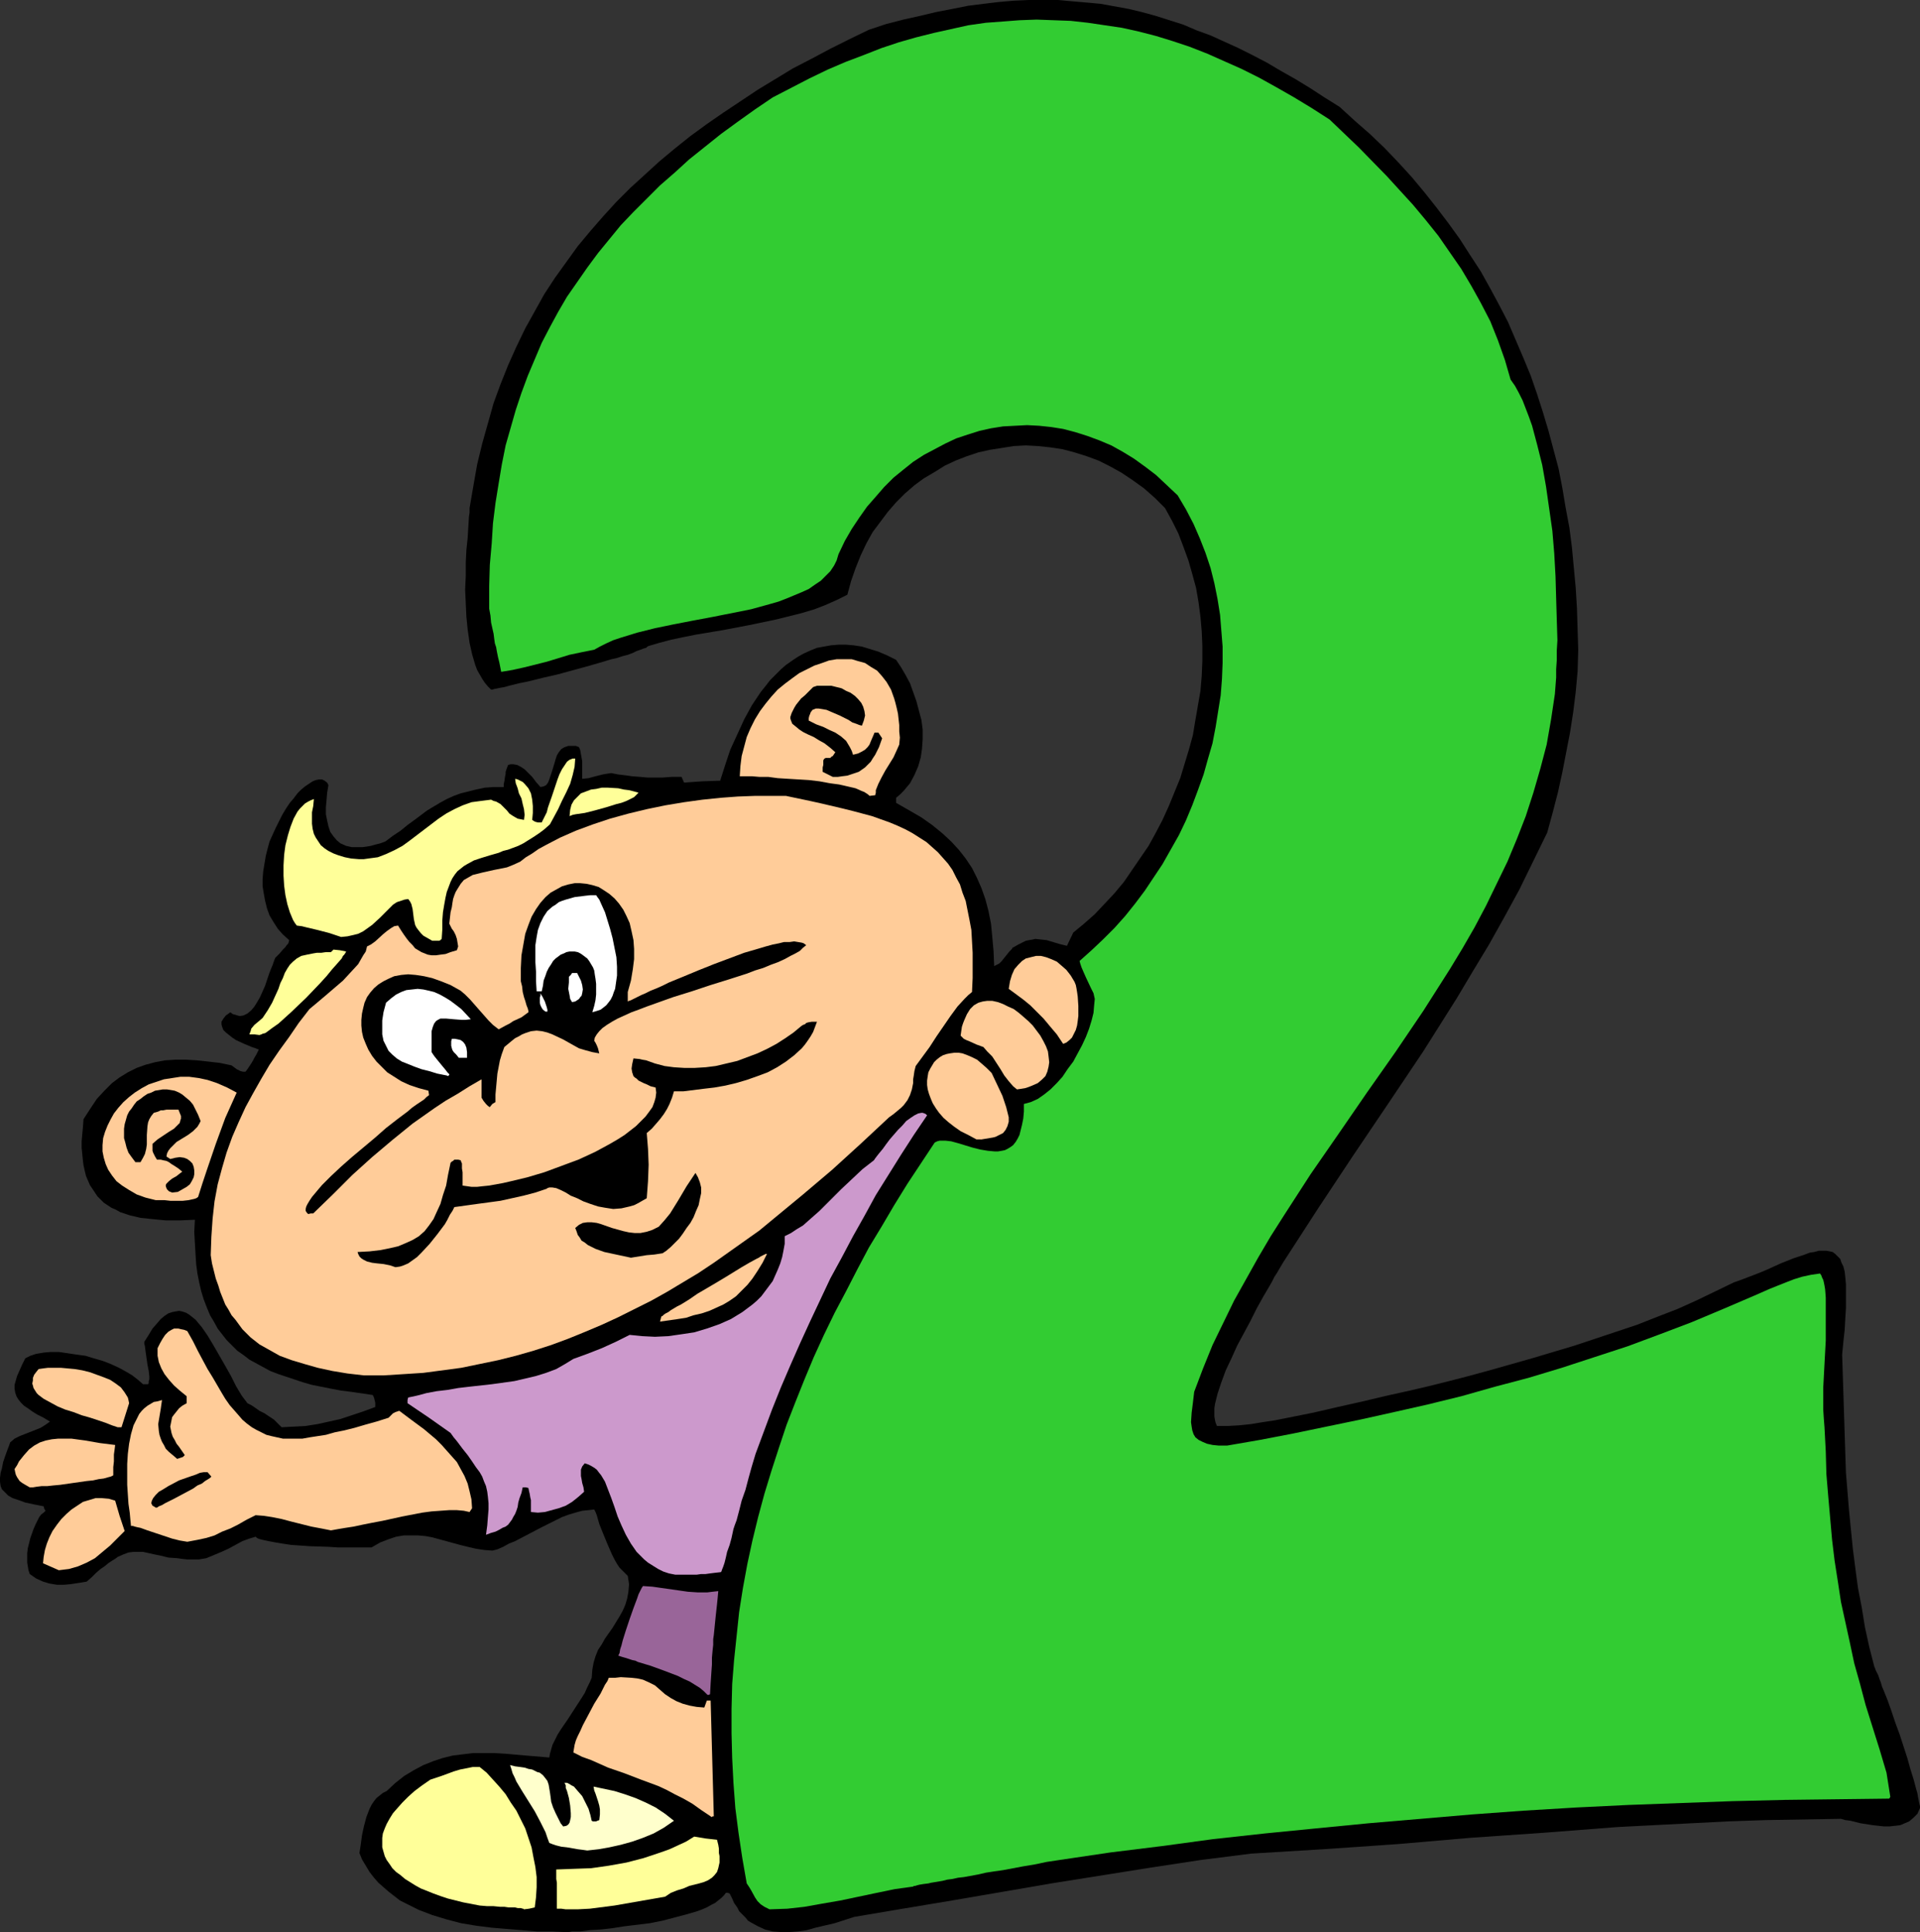
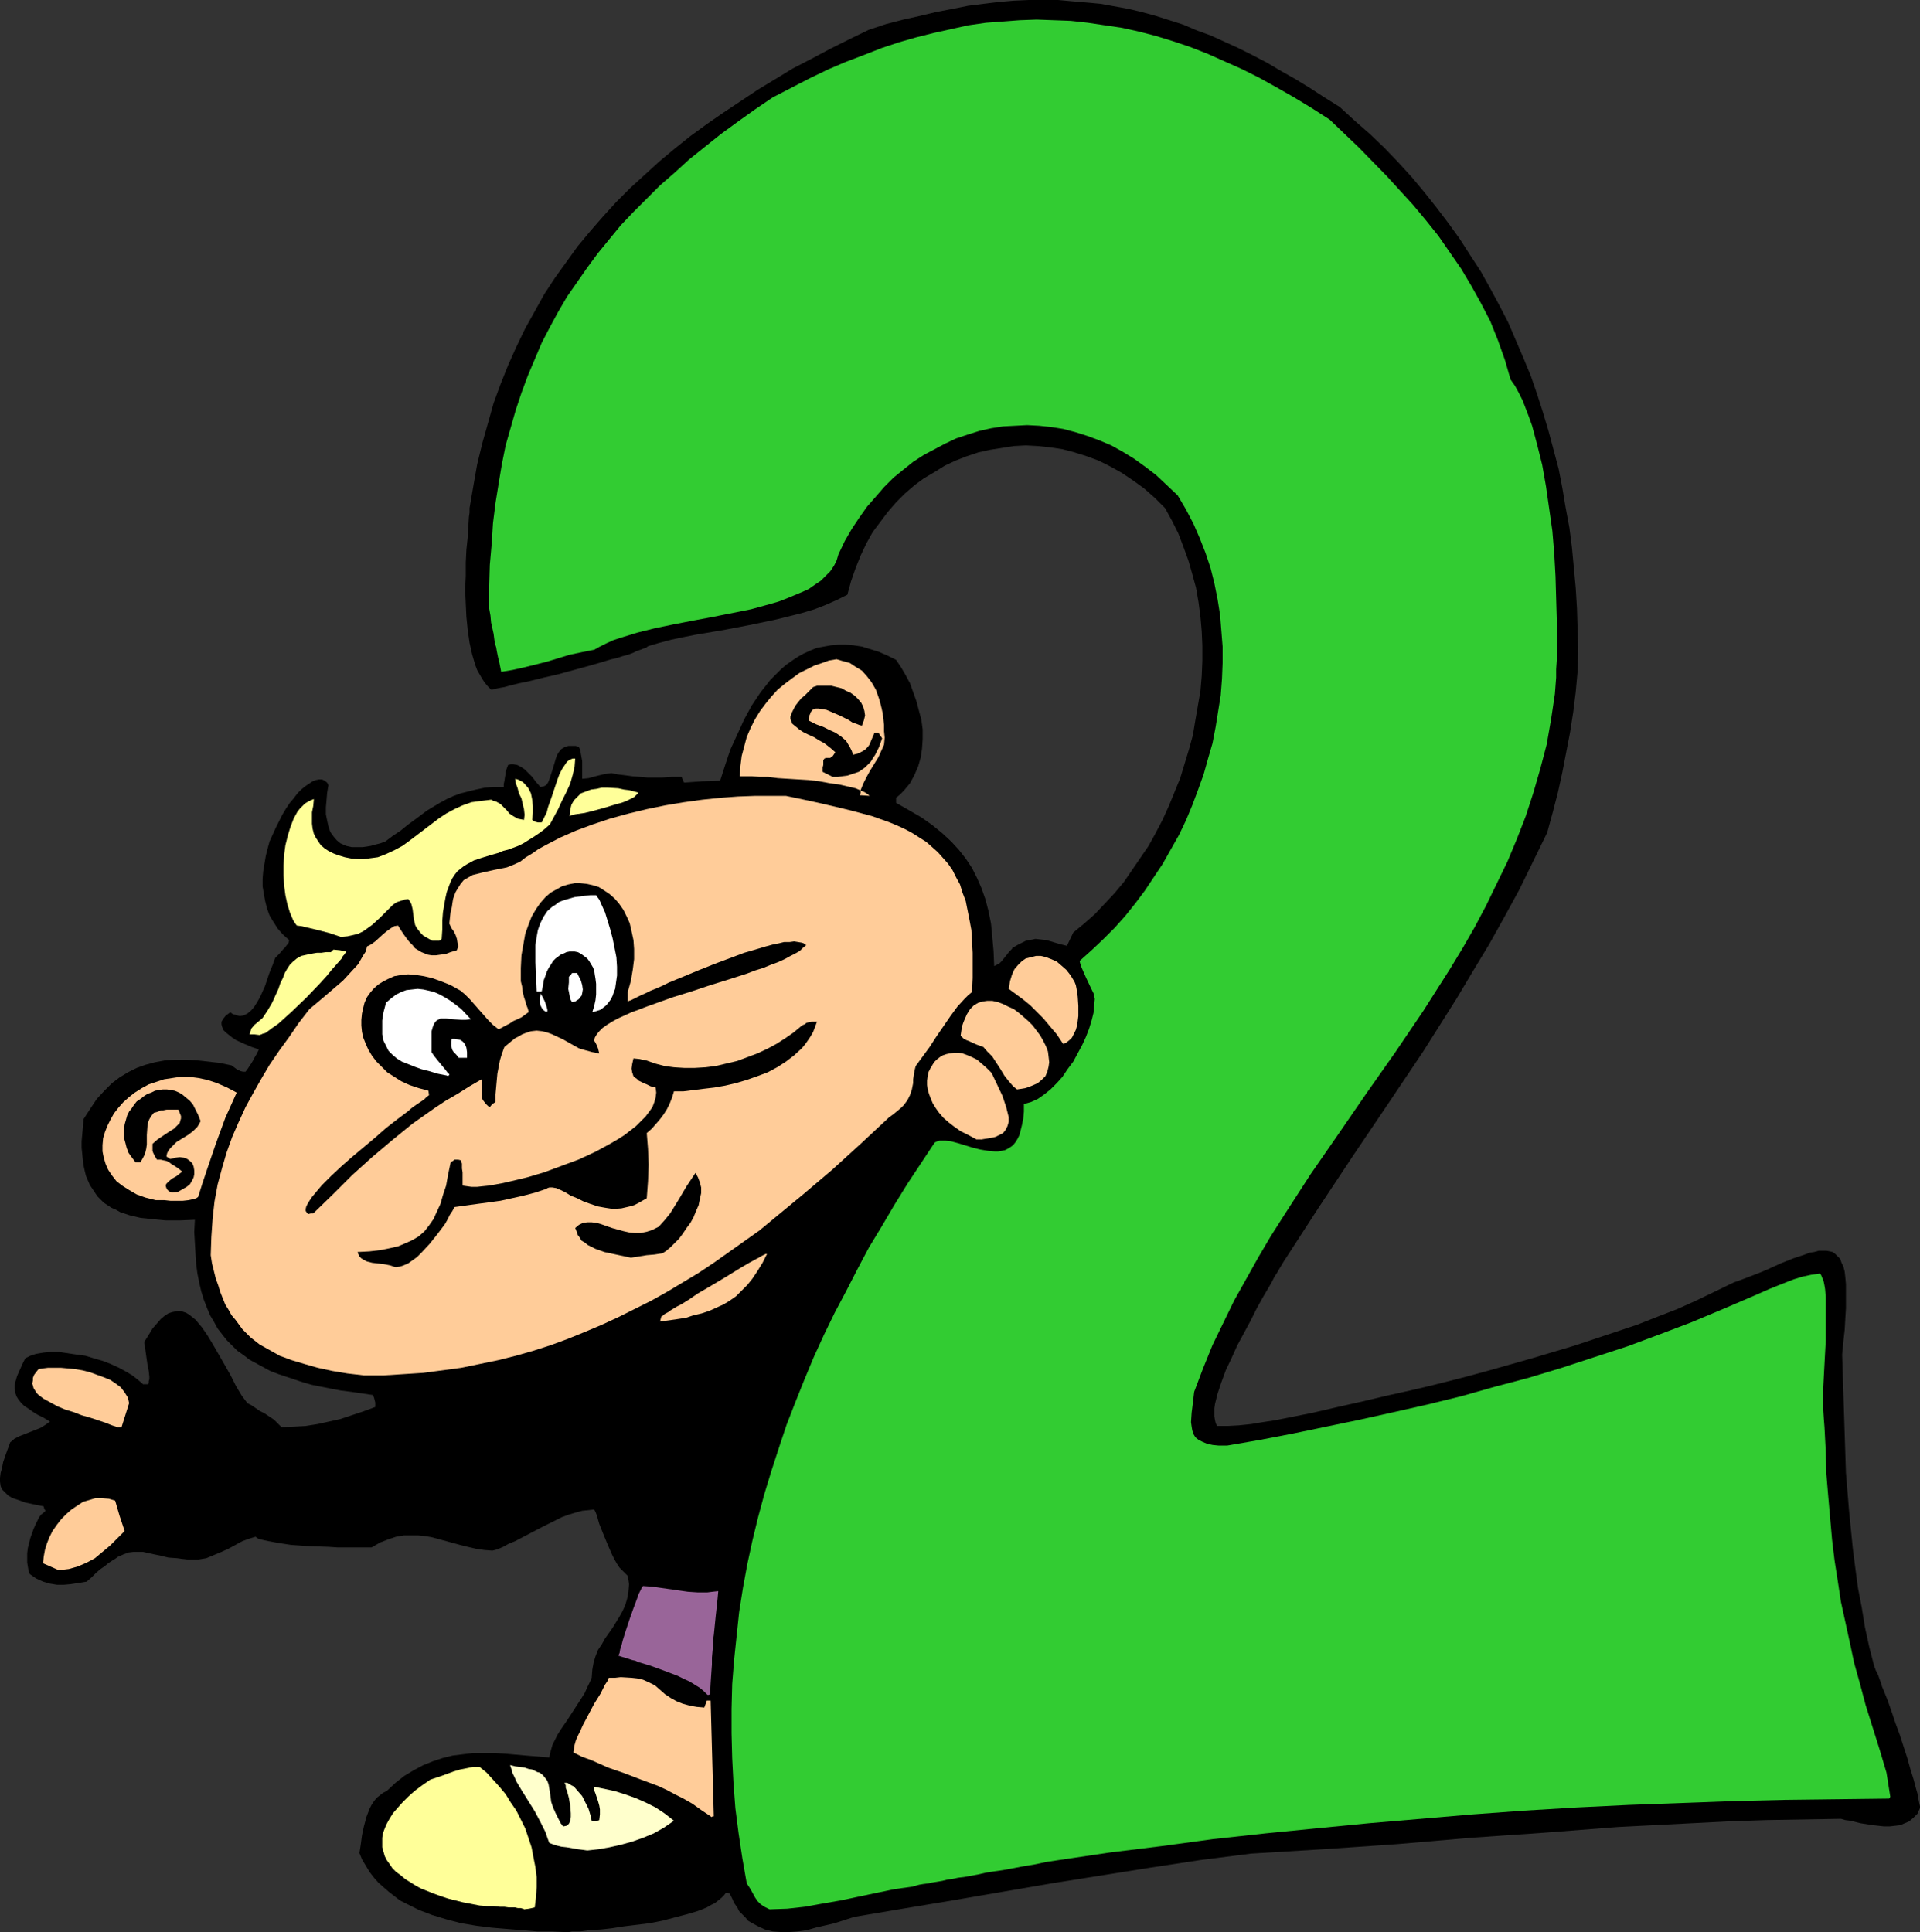
<svg xmlns="http://www.w3.org/2000/svg" xmlns:ns1="http://sodipodi.sourceforge.net/DTD/sodipodi-0.dtd" xmlns:ns2="http://www.inkscape.org/namespaces/inkscape" version="1.0" width="129.724mm" height="130.562mm" id="svg33" ns1:docname="Kids 2nd Birthday - Baby.wmf">
  <rect width="100%" height="100%" fill="#333333" stroke="none" />
  <ns1:namedview id="namedview33" pagecolor="#ffffff" bordercolor="#000000" borderopacity="0.25" ns2:showpageshadow="2" ns2:pageopacity="0.0" ns2:pagecheckerboard="0" ns2:deskcolor="#d1d1d1" ns2:document-units="mm" />
  <defs id="defs1">
    <pattern id="WMFhbasepattern" patternUnits="userSpaceOnUse" width="6" height="6" x="0" y="0" />
  </defs>
  <path style="fill:#000000;fill-opacity:1;fill-rule:evenodd;stroke:none" d="m 144.47,493.462 -3.555,-0.162 h -3.717 l -3.878,-0.323 -3.878,-0.323 -3.878,-0.323 -3.878,-0.485 -3.878,-0.646 -3.717,-0.969 -3.717,-1.131 -3.394,-1.293 -3.232,-1.616 -1.616,-0.808 -1.454,-1.131 -1.454,-1.131 -1.293,-1.131 -1.293,-1.131 -1.131,-1.293 -1.131,-1.454 -0.97,-1.616 -0.97,-1.616 -0.646,-1.616 0.323,-2.101 0.323,-2.424 0.485,-2.262 0.646,-2.424 0.808,-2.101 0.485,-0.969 0.646,-0.969 0.646,-0.808 0.808,-0.646 0.808,-0.646 0.97,-0.485 2.262,-2.101 2.262,-1.777 2.424,-1.454 2.424,-1.293 2.424,-0.969 2.424,-0.808 2.586,-0.646 2.586,-0.323 2.747,-0.323 h 2.586 2.747 l 2.747,0.162 5.494,0.485 5.818,0.485 0.162,-0.969 0.323,-1.131 0.323,-1.131 0.646,-1.293 0.646,-1.293 0.808,-1.293 1.778,-2.585 1.778,-2.747 1.778,-2.747 0.808,-1.293 0.646,-1.454 0.646,-1.293 0.485,-1.131 0.162,-2.101 0.323,-1.777 0.485,-1.616 0.646,-1.616 0.97,-1.454 0.808,-1.454 1.939,-2.747 1.778,-2.908 0.808,-1.454 0.646,-1.454 0.485,-1.616 0.323,-1.777 0.162,-1.939 -0.323,-2.101 -0.646,-0.646 -0.646,-0.646 -0.808,-0.808 -0.646,-0.969 -0.646,-1.131 -0.646,-1.293 -1.131,-2.585 -1.131,-2.747 -0.97,-2.424 -0.323,-1.131 -0.323,-1.131 -0.323,-0.808 -0.323,-0.646 -1.454,0.162 -1.616,0.162 -1.778,0.485 -1.616,0.485 -1.778,0.646 -1.616,0.808 -3.555,1.777 -3.394,1.777 -3.394,1.777 -1.616,0.646 -1.454,0.808 -1.454,0.646 -1.293,0.323 -2.101,-0.162 -2.101,-0.323 -2.101,-0.485 -1.939,-0.485 -1.778,-0.485 -3.555,-0.969 -1.778,-0.485 -1.778,-0.323 -1.778,-0.162 h -1.778 -1.939 l -1.939,0.323 -1.939,0.646 -2.101,0.808 -2.262,1.293 h -0.485 -2.262 -1.616 -2.101 -2.101 l -2.424,-0.162 -4.848,-0.162 -2.262,-0.162 -2.424,-0.162 -2.101,-0.323 -1.939,-0.323 -1.778,-0.323 -1.454,-0.323 -0.646,-0.162 -0.485,-0.162 -0.323,-0.162 -0.323,-0.323 -1.616,0.485 -1.778,0.646 -1.778,0.969 -1.778,0.969 -1.778,0.808 -1.939,0.808 -1.939,0.808 -1.939,0.323 h -1.454 -1.454 l -1.454,-0.162 -1.131,-0.162 -2.262,-0.162 -1.939,-0.485 -1.616,-0.323 -1.454,-0.323 -1.454,-0.323 H 35.229 34.098 l -1.293,0.162 -1.293,0.485 -1.454,0.646 -0.646,0.485 -0.808,0.485 -0.97,0.646 -0.97,0.808 -0.97,0.646 -1.131,0.969 -1.131,1.131 -1.293,1.131 -1.939,0.323 -2.101,0.323 -1.778,0.162 h -1.778 l -1.939,-0.323 -1.616,-0.485 -1.778,-0.808 -1.616,-1.131 -0.323,-0.969 -0.162,-0.969 -0.162,-0.969 v -1.293 -1.131 l 0.162,-1.293 0.646,-2.585 0.808,-2.262 0.485,-1.131 0.485,-0.969 0.485,-0.969 0.485,-0.646 0.646,-0.485 0.485,-0.485 -0.323,-0.485 -0.162,-0.646 L 8.726,384.235 6.464,383.75 4.686,383.104 3.232,382.619 2.101,381.973 1.293,381.165 0.485,380.357 0.162,379.549 0,378.418 v -0.969 l 0.162,-1.293 0.323,-1.131 0.323,-1.616 0.485,-1.454 0.646,-1.777 0.323,-0.808 0.323,-0.969 1.131,-0.969 1.293,-0.646 5.333,-2.101 1.293,-0.808 1.131,-0.808 -1.616,-0.969 -1.616,-0.808 -1.293,-0.808 -1.131,-0.808 -0.97,-0.646 -0.808,-0.808 -0.646,-0.808 -0.485,-0.808 -0.323,-0.969 -0.162,-0.969 v -0.969 l 0.323,-1.131 0.323,-1.131 0.646,-1.454 0.646,-1.454 0.808,-1.616 1.293,-0.646 1.454,-0.485 1.939,-0.323 1.778,-0.162 h 2.101 l 2.262,0.323 2.101,0.323 2.424,0.323 2.101,0.646 2.262,0.646 2.101,0.808 2.101,0.969 1.778,0.969 1.616,0.969 1.454,1.131 1.293,1.131 h 1.293 l 0.162,-0.323 v -0.485 l 0.162,-0.485 v -0.646 l -0.162,-1.454 -0.323,-1.616 -0.485,-3.393 -0.162,-1.293 -0.162,-0.646 V 342.709 l 1.131,-1.777 0.97,-1.616 1.131,-1.293 0.97,-1.131 0.97,-0.808 0.97,-0.646 0.97,-0.323 0.808,-0.162 0.97,-0.162 0.808,0.162 0.97,0.323 0.808,0.485 0.808,0.646 0.808,0.646 0.808,0.969 0.808,0.969 1.454,2.101 1.454,2.424 3.07,5.332 1.454,2.585 1.293,2.585 1.454,2.424 1.454,1.939 0.97,0.485 0.97,0.646 1.131,0.808 1.293,0.646 2.424,1.616 0.97,0.969 0.97,0.969 3.07,-0.162 3.07,-0.162 3.07,-0.485 2.909,-0.646 2.909,-0.646 2.909,-0.969 2.909,-0.969 3.07,-1.131 v -0.485 -0.646 l -0.162,-0.646 -0.162,-0.646 -0.323,-0.646 -5.494,-0.808 -2.586,-0.323 -2.586,-0.485 -4.848,-0.969 -2.262,-0.646 -4.363,-1.454 -1.939,-0.646 -2.101,-0.808 -1.778,-0.969 -1.778,-0.969 -1.778,-0.969 -1.454,-1.131 -1.616,-1.131 -1.293,-1.293 -1.454,-1.454 -1.131,-1.454 -1.131,-1.454 -0.97,-1.777 -0.97,-1.616 -0.808,-1.939 -0.808,-2.101 -0.646,-2.101 -0.485,-2.101 -0.485,-2.424 -0.323,-2.424 -0.162,-2.585 -0.162,-2.747 -0.162,-2.908 0.162,-3.07 -3.878,0.162 h -3.555 l -3.394,-0.323 -3.07,-0.323 -2.747,-0.646 -2.424,-0.808 -1.131,-0.646 -1.131,-0.485 -0.97,-0.646 -0.97,-0.646 -0.808,-0.808 -0.808,-0.808 -0.646,-0.969 -0.646,-0.969 -0.646,-0.969 -0.485,-1.131 -0.485,-1.131 -0.323,-1.293 -0.323,-1.454 -0.162,-1.293 -0.162,-1.616 -0.162,-1.616 v -1.616 l 0.162,-1.777 0.162,-1.777 0.162,-2.101 1.778,-2.747 1.616,-2.424 1.939,-2.101 1.939,-1.939 1.939,-1.454 2.101,-1.293 2.262,-1.131 2.262,-0.808 2.424,-0.646 2.586,-0.485 2.586,-0.162 h 2.747 l 2.747,0.162 2.909,0.323 2.909,0.323 3.07,0.646 0.646,0.485 0.646,0.485 0.97,0.485 0.646,0.162 h 0.646 l 0.485,-0.646 0.323,-0.485 0.646,-0.969 0.485,-0.808 0.323,-0.646 0.485,-0.808 0.323,-0.646 0.323,-0.646 -0.808,-0.323 -0.97,-0.323 -1.939,-0.808 -2.101,-0.969 -0.97,-0.646 -0.808,-0.646 -0.808,-0.646 -0.646,-0.646 -0.323,-0.808 -0.162,-0.646 v -0.646 l 0.485,-0.808 0.646,-0.808 0.485,-0.323 0.646,-0.485 0.646,0.485 0.646,0.162 0.485,0.162 0.646,0.162 0.97,-0.162 0.97,-0.485 0.97,-0.808 0.808,-0.969 0.808,-1.293 0.646,-1.131 1.293,-2.908 0.97,-2.908 0.485,-1.293 0.485,-1.131 0.323,-0.969 0.323,-0.808 0.646,-0.646 0.485,-0.485 0.808,-0.969 0.646,-0.646 0.323,-0.485 0.323,-0.323 0.162,-0.323 0.162,-0.646 -1.616,-1.454 -1.293,-1.454 -1.131,-1.777 -0.97,-1.616 -0.646,-1.777 -0.485,-1.939 -0.323,-1.777 -0.323,-1.939 v -1.939 l 0.162,-1.939 0.323,-1.939 0.323,-1.939 0.485,-1.939 0.485,-1.777 0.808,-1.777 0.808,-1.777 0.808,-1.616 0.808,-1.616 0.97,-1.616 0.97,-1.454 0.97,-1.131 0.97,-1.293 0.97,-0.969 0.97,-0.808 0.97,-0.646 0.97,-0.646 0.808,-0.323 0.808,-0.162 h 0.808 l 0.646,0.323 0.646,0.485 0.323,0.646 -0.323,1.939 -0.162,1.939 -0.162,1.777 v 1.777 l 0.323,1.616 0.323,1.454 0.485,1.454 0.808,1.131 0.808,0.969 0.97,0.808 1.454,0.646 1.454,0.323 h 1.778 0.97 l 1.131,-0.162 0.97,-0.162 1.131,-0.323 1.293,-0.323 1.293,-0.485 1.939,-1.454 1.939,-1.293 1.778,-1.454 1.778,-1.293 3.232,-2.424 3.232,-1.939 1.778,-0.969 1.778,-0.808 1.778,-0.646 1.939,-0.485 1.939,-0.485 2.262,-0.485 2.262,-0.162 h 2.586 v -0.808 l 0.162,-0.646 0.162,-1.131 0.162,-0.808 v -0.485 l 0.323,-0.969 0.323,-0.808 0.646,-0.162 h 0.646 l 0.97,0.162 0.97,0.485 0.97,0.646 0.97,0.969 0.97,0.969 0.97,1.293 1.131,1.293 0.808,-0.162 0.646,-0.323 0.485,-0.646 0.323,-0.808 0.646,-1.939 0.646,-2.101 0.323,-1.131 0.323,-0.969 0.485,-0.808 0.646,-0.808 0.808,-0.485 0.97,-0.323 h 0.646 0.485 0.808 l 0.808,0.323 0.323,0.808 0.162,0.969 0.323,1.777 v 0.969 1.131 1.131 1.293 l 1.616,-0.162 1.778,-0.485 1.939,-0.485 0.97,-0.162 1.131,-0.162 1.616,0.323 1.293,0.162 1.293,0.162 1.131,0.162 2.101,0.162 1.778,0.162 h 3.878 l 2.262,-0.162 h 2.586 l 0.646,1.454 4.525,-0.323 4.686,-0.162 1.293,-4.039 1.293,-3.878 1.778,-3.878 1.778,-3.878 1.939,-3.555 2.262,-3.393 1.293,-1.616 1.131,-1.454 1.293,-1.293 1.454,-1.454 1.293,-1.131 1.616,-1.131 1.454,-0.969 1.454,-0.808 1.778,-0.808 1.616,-0.646 1.778,-0.323 1.778,-0.323 1.939,-0.162 h 1.939 l 1.939,0.162 2.101,0.323 2.101,0.646 2.101,0.646 2.262,0.969 2.262,1.131 1.293,1.939 1.131,1.939 1.131,2.101 0.808,2.262 0.808,2.262 0.646,2.424 0.646,2.424 0.323,2.424 v 2.424 l -0.162,2.424 -0.323,2.262 -0.646,2.262 -0.97,2.262 -1.131,2.101 -0.808,0.969 -0.808,0.969 -0.97,0.969 -0.97,0.808 v 1.293 l 3.394,1.939 3.07,1.777 2.747,1.939 2.586,2.101 2.262,2.101 1.939,2.101 1.778,2.262 1.616,2.424 1.293,2.585 1.131,2.585 0.97,2.747 0.808,3.07 0.646,3.232 0.323,3.393 0.323,3.555 0.162,3.878 0.646,-0.323 0.646,-0.323 0.646,-0.646 0.646,-0.808 1.293,-1.616 0.646,-0.646 0.162,-0.323 0.323,-0.162 1.131,-0.646 0.97,-0.485 0.97,-0.485 0.808,-0.162 0.97,-0.162 0.646,-0.162 1.454,0.162 1.454,0.162 1.616,0.485 1.616,0.485 1.939,0.485 1.616,-3.393 2.747,-2.262 2.747,-2.424 2.586,-2.747 2.424,-2.585 2.424,-2.908 2.101,-3.07 2.101,-3.07 2.101,-3.07 1.778,-3.232 1.778,-3.393 1.616,-3.555 1.454,-3.555 1.454,-3.555 1.131,-3.716 1.131,-3.716 0.97,-3.555 0.646,-3.878 0.646,-3.716 0.646,-3.716 0.323,-3.878 0.162,-3.878 v -3.716 l -0.162,-3.716 -0.323,-3.716 -0.485,-3.716 -0.646,-3.716 -0.97,-3.555 -0.97,-3.393 -1.293,-3.555 -1.293,-3.393 -1.616,-3.232 -1.778,-3.232 -2.586,-2.585 -2.747,-2.424 -2.909,-2.101 -2.909,-1.939 -2.909,-1.616 -2.909,-1.454 -3.07,-1.131 -3.07,-0.969 -3.07,-0.808 -3.232,-0.485 -3.07,-0.323 -3.07,-0.162 -3.07,0.162 -3.07,0.485 -3.07,0.485 -2.909,0.646 -2.909,0.969 -2.909,1.131 -2.747,1.293 -2.586,1.616 -2.747,1.616 -2.424,1.777 -2.424,2.101 -2.262,2.262 -2.101,2.424 -1.939,2.585 -1.939,2.585 -1.616,2.908 -1.454,3.07 -1.293,3.232 -1.131,3.232 -0.97,3.555 -2.586,1.293 -2.909,1.293 -2.909,1.131 -3.232,0.969 -3.232,0.808 -3.232,0.808 -6.949,1.454 -6.787,1.293 -6.787,1.131 -3.232,0.646 -3.07,0.646 -3.07,0.808 -2.747,0.808 -0.323,0.162 -0.323,0.323 -0.646,0.162 -0.808,0.323 -0.97,0.323 -0.97,0.485 -1.293,0.485 -1.293,0.323 -1.454,0.485 -1.454,0.323 -3.232,0.969 -3.394,0.969 -3.555,0.969 -3.555,0.969 -3.555,0.808 -3.232,0.808 -1.454,0.323 -1.616,0.323 -1.293,0.323 -1.293,0.323 -1.131,0.323 -0.97,0.162 -0.808,0.162 -0.808,0.162 -0.485,0.162 h -0.323 l -0.808,-0.808 -0.808,-0.969 -0.646,-0.969 -0.646,-1.131 -0.646,-1.131 -0.485,-1.293 -0.808,-2.747 -0.646,-2.908 -0.485,-3.393 -0.323,-3.232 -0.162,-3.393 -0.162,-3.555 0.162,-3.555 v -3.393 l 0.162,-3.232 0.323,-3.07 0.162,-2.747 0.162,-2.585 0.162,-1.131 v -1.131 l 0.97,-5.655 0.97,-5.494 1.293,-5.332 1.454,-5.171 1.454,-5.171 1.778,-4.847 1.939,-4.847 2.101,-4.686 2.262,-4.686 2.424,-4.363 2.424,-4.363 2.747,-4.201 2.909,-4.039 2.909,-4.039 3.232,-3.878 3.232,-3.716 3.394,-3.716 3.555,-3.555 3.717,-3.393 3.717,-3.393 3.878,-3.232 4.04,-3.232 4.202,-3.07 4.202,-2.908 4.363,-2.908 4.363,-2.908 4.525,-2.747 4.525,-2.747 4.686,-2.424 4.848,-2.585 4.848,-2.424 5.01,-2.424 4.363,-1.454 4.363,-1.131 4.363,-0.969 4.04,-0.969 4.202,-0.808 4.04,-0.808 3.878,-0.485 4.04,-0.485 3.717,-0.323 L 262.761,0 h 3.717 3.717 l 3.555,0.323 3.717,0.323 3.555,0.323 3.555,0.646 3.555,0.646 3.394,0.808 3.555,0.969 3.555,1.131 3.555,1.131 3.394,1.454 3.555,1.293 3.555,1.616 3.555,1.616 3.555,1.777 3.717,1.939 3.555,2.101 3.717,2.101 3.717,2.262 3.717,2.424 3.878,2.424 3.878,3.555 3.878,3.393 3.717,3.555 3.555,3.716 3.394,3.716 3.232,3.878 3.07,3.878 3.07,4.039 2.909,4.039 2.586,4.039 2.747,4.201 2.424,4.363 2.262,4.201 2.262,4.363 1.939,4.524 1.939,4.524 1.939,4.686 1.616,4.686 1.454,4.524 1.454,4.847 1.293,4.847 1.293,4.847 0.97,5.009 0.808,4.847 0.97,5.171 0.646,5.009 0.485,5.171 0.485,5.171 0.323,5.332 0.162,5.332 0.162,5.171 -0.162,5.494 -0.485,5.332 -0.646,5.171 -0.808,5.171 -0.97,5.009 -0.97,5.009 -1.131,5.171 -1.293,5.009 -1.454,5.332 -3.555,7.271 -3.555,7.271 -3.878,7.109 -3.878,6.948 -4.202,6.948 -4.04,6.786 -8.565,13.573 -8.888,13.249 -9.05,13.411 -8.888,13.411 -8.888,13.734 -0.485,0.808 -0.485,0.808 -0.646,1.131 -0.646,0.969 -0.646,1.293 -0.646,1.131 -1.616,2.747 -1.616,2.908 -1.616,3.232 -3.394,6.302 -1.454,3.232 -1.454,3.07 -1.131,3.07 -0.97,2.908 -0.323,1.293 -0.323,1.293 -0.162,1.131 v 1.131 0.969 l 0.162,0.969 0.162,0.646 0.323,0.808 h 2.747 l 2.909,-0.162 3.07,-0.323 2.909,-0.485 3.232,-0.485 3.232,-0.646 6.464,-1.293 6.302,-1.454 6.464,-1.454 6.141,-1.454 2.909,-0.646 2.909,-0.646 4.848,-1.131 5.171,-1.293 5.01,-1.293 5.333,-1.454 10.827,-3.07 10.827,-3.232 10.666,-3.555 5.333,-1.777 5.333,-2.101 5.01,-1.939 5.01,-2.262 4.686,-2.262 4.686,-2.262 2.262,-0.808 2.101,-0.808 2.101,-0.808 1.939,-0.808 1.778,-0.808 1.778,-0.808 1.616,-0.646 1.616,-0.646 1.454,-0.485 1.454,-0.485 1.293,-0.485 1.131,-0.162 1.131,-0.323 h 0.97 0.97 l 0.808,0.162 0.808,0.162 0.646,0.485 0.646,0.646 0.646,0.646 0.323,0.969 0.485,0.969 0.323,1.293 0.162,1.454 0.162,1.777 v 1.777 2.101 2.262 l -0.162,2.585 -0.162,2.908 -0.323,2.908 -0.323,3.393 0.323,10.179 0.323,10.179 0.323,9.856 0.808,9.856 0.97,9.695 0.646,5.009 0.646,4.847 0.97,5.009 0.808,5.009 1.131,5.171 1.293,5.009 0.162,0.323 0.162,0.485 0.323,0.646 0.323,0.646 0.323,0.969 0.323,0.808 0.323,1.131 0.485,1.131 0.97,2.424 0.97,2.747 0.97,2.908 1.131,3.07 1.939,5.978 0.808,2.908 0.808,2.585 0.646,2.424 0.323,1.131 0.162,0.969 0.162,0.808 0.162,0.808 0.162,0.646 v 0.485 l -0.646,1.454 -0.97,0.969 -1.131,0.969 -1.131,0.485 -1.131,0.485 -1.293,0.162 -1.454,0.162 h -1.454 l -2.909,-0.323 -3.07,-0.485 -2.586,-0.646 -1.293,-0.162 -1.131,-0.323 -9.534,0.162 -9.534,0.162 -9.534,0.323 -9.534,0.485 -18.907,0.969 -18.746,1.454 -18.746,1.293 -18.746,1.616 -18.746,1.293 -18.584,1.131 -12.766,1.616 -12.766,1.939 -25.371,4.039 -25.371,4.363 -12.605,2.101 -12.443,2.101 -5.01,1.616 -4.848,1.131 -2.262,0.646 -2.262,0.323 -2.262,0.162 h -2.101 l -2.101,-0.162 -1.939,-0.485 -1.778,-0.808 -1.778,-0.969 -0.808,-0.485 -0.646,-0.808 -0.808,-0.808 -0.808,-0.808 -0.485,-0.969 -0.808,-1.131 -0.485,-1.131 -0.646,-1.293 -0.485,-0.162 h -0.485 l -0.485,0.646 -0.646,0.646 -0.808,0.646 -0.808,0.646 -0.97,0.485 -1.131,0.646 -1.131,0.485 -1.293,0.485 -2.747,0.808 -3.07,0.808 -3.07,0.808 -3.232,0.646 -6.626,0.808 -3.07,0.485 -2.909,0.323 -2.747,0.162 -2.424,0.323 h -1.131 -0.97 l -0.808,0.162 z" id="path1" />
  <path style="fill:#ffff99;fill-opacity:1;fill-rule:evenodd;stroke:none" d="m 133.805,487.645 -0.162,-0.162 h -0.162 l -0.485,-0.162 h -0.485 -0.323 l -0.646,-0.162 h -0.808 -0.808 l -1.131,-0.162 h -1.131 l -1.616,-0.162 h -1.616 l -1.939,-0.162 -4.202,-0.808 -3.878,-0.969 -1.939,-0.646 -1.778,-0.646 -1.616,-0.646 -1.616,-0.646 -1.454,-0.808 -1.293,-0.808 -1.293,-0.808 -1.131,-0.969 -1.131,-0.808 -0.97,-0.969 -0.646,-0.969 -0.808,-1.131 -0.485,-0.969 -0.323,-1.131 -0.323,-1.131 v -1.131 -1.293 l 0.162,-1.131 0.485,-1.293 0.485,-1.131 0.808,-1.454 0.808,-1.293 1.131,-1.293 1.293,-1.454 1.454,-1.454 1.616,-1.454 1.939,-1.454 2.101,-1.454 1.454,-0.485 1.454,-0.485 3.07,-1.131 1.616,-0.485 1.616,-0.323 1.616,-0.323 h 1.778 l 1.778,1.454 1.616,1.777 1.616,1.777 1.616,1.939 1.293,2.101 1.454,2.101 1.131,2.262 1.131,2.262 0.808,2.424 0.808,2.424 0.485,2.585 0.485,2.424 0.323,2.585 v 2.585 l -0.162,2.585 -0.323,2.585 -1.454,0.323 z" id="path2" />
-   <path style="fill:#ffff99;fill-opacity:1;fill-rule:evenodd;stroke:none" d="m 144.47,487.645 -1.131,-0.162 h -1.131 v -5.494 -1.131 l -0.162,-0.969 v -0.646 -0.969 -0.808 l 4.363,-0.162 4.525,-0.162 4.525,-0.646 4.525,-0.808 4.363,-1.131 4.363,-1.454 2.262,-0.808 2.101,-0.969 2.101,-0.969 2.101,-1.293 2.909,0.485 2.909,0.323 0.323,1.293 0.162,0.969 v 1.131 l 0.162,0.808 v 1.616 l -0.323,1.454 -0.323,0.969 -0.646,0.808 -0.646,0.646 -0.97,0.646 -1.131,0.485 -1.131,0.323 -1.293,0.323 -1.293,0.323 -1.454,0.646 -1.616,0.485 -1.616,0.646 -1.454,0.969 -6.464,1.131 -6.464,1.131 -6.302,0.808 -3.07,0.162 z" id="path3" />
  <path style="fill:#32cc32;fill-opacity:1;fill-rule:evenodd;stroke:none" d="m 196.505,487.645 -1.293,-0.646 -0.97,-0.646 -0.808,-0.808 -0.646,-0.969 -0.97,-1.777 -0.485,-0.808 -0.646,-0.969 -1.131,-6.463 -0.97,-6.463 -0.808,-6.302 -0.485,-6.463 -0.323,-6.302 -0.162,-6.302 v -6.302 l 0.162,-6.302 0.485,-6.14 0.646,-6.14 0.646,-6.14 0.97,-6.14 1.131,-6.14 1.293,-5.978 1.454,-5.978 1.616,-5.978 1.778,-5.817 1.939,-5.978 1.939,-5.817 2.262,-5.817 2.262,-5.655 2.424,-5.817 2.586,-5.655 2.747,-5.655 2.909,-5.494 2.909,-5.655 2.909,-5.494 3.232,-5.332 3.232,-5.494 3.394,-5.494 6.949,-10.503 0.646,-0.323 0.646,-0.162 h 0.646 0.808 l 1.454,0.162 1.778,0.485 3.717,1.131 1.939,0.485 1.939,0.323 1.778,0.162 h 0.808 l 0.97,-0.162 0.808,-0.162 0.646,-0.323 0.808,-0.485 0.646,-0.485 0.646,-0.808 0.485,-0.808 0.485,-0.969 0.323,-1.293 0.323,-1.293 0.323,-1.616 0.162,-1.777 v -1.939 l 1.778,-0.485 1.778,-0.808 1.616,-1.131 1.616,-1.293 1.616,-1.616 1.454,-1.616 1.293,-1.939 1.454,-1.939 1.131,-2.101 1.131,-2.101 0.97,-2.101 0.808,-2.101 0.646,-2.101 0.485,-1.939 0.162,-1.939 0.162,-1.616 -0.323,-1.454 -0.646,-1.293 -1.293,-2.747 -0.646,-1.454 -0.485,-1.131 -0.323,-0.969 -0.162,-0.646 3.07,-2.747 2.909,-2.747 2.909,-2.908 2.747,-3.07 2.586,-3.232 2.424,-3.232 2.262,-3.393 2.262,-3.393 2.101,-3.716 2.101,-3.716 1.778,-3.716 1.616,-3.878 1.454,-3.878 1.454,-4.039 1.131,-4.039 1.131,-3.878 0.808,-4.201 0.646,-4.039 0.646,-4.039 0.323,-4.201 0.162,-4.039 v -4.201 l -0.323,-4.039 -0.323,-4.039 -0.646,-4.039 -0.808,-4.039 -0.97,-3.878 -1.293,-3.878 -1.454,-3.716 -1.616,-3.716 -1.939,-3.716 -2.101,-3.555 -2.747,-2.585 -2.747,-2.585 -2.747,-2.101 -2.909,-2.101 -2.909,-1.777 -2.909,-1.616 -3.07,-1.293 -3.07,-1.131 -3.07,-0.969 -3.07,-0.808 -3.07,-0.485 -3.07,-0.323 -3.07,-0.162 -3.07,0.162 -3.07,0.162 -3.07,0.485 -2.909,0.646 -3.07,0.969 -2.909,0.969 -2.747,1.293 -2.747,1.454 -2.747,1.454 -2.747,1.777 -2.424,1.939 -2.586,2.101 -2.424,2.424 -2.101,2.424 -2.262,2.585 -1.939,2.747 -1.939,2.908 -1.778,3.07 -1.616,3.393 -0.485,1.616 -0.646,1.293 -0.97,1.454 -1.131,1.131 -1.293,1.293 -1.454,0.969 -1.616,1.131 -1.778,0.808 -1.939,0.808 -1.939,0.808 -2.101,0.808 -2.262,0.646 -4.686,1.293 -4.848,0.969 -4.848,0.969 -5.171,0.969 -5.01,0.969 -4.686,0.969 -4.525,1.131 -2.101,0.646 -2.101,0.646 -1.939,0.646 -1.778,0.808 -1.616,0.808 -1.454,0.808 -3.232,0.646 -3.07,0.646 -5.818,1.777 -5.818,1.454 -2.909,0.646 -2.909,0.485 -0.485,-2.424 -0.162,-0.646 -0.162,-0.646 -0.323,-1.616 -0.162,-0.969 -0.323,-0.969 -0.162,-1.131 -0.162,-1.293 -0.323,-1.454 -0.323,-1.454 -0.162,-1.777 -0.323,-1.777 v -5.655 l 0.162,-5.494 0.485,-5.494 0.323,-5.171 0.646,-5.171 0.808,-5.009 0.808,-4.847 0.97,-4.847 1.293,-4.524 1.293,-4.524 1.454,-4.363 1.616,-4.363 1.778,-4.201 1.778,-4.201 2.101,-4.039 2.101,-3.878 2.262,-3.878 2.586,-3.716 2.586,-3.716 2.747,-3.716 2.909,-3.555 2.909,-3.555 3.232,-3.393 3.394,-3.393 3.394,-3.393 3.717,-3.232 3.717,-3.393 4.04,-3.232 4.04,-3.232 4.202,-3.07 4.525,-3.232 4.525,-3.07 4.686,-2.424 4.686,-2.424 4.686,-2.262 4.525,-1.939 4.686,-1.777 4.525,-1.777 4.363,-1.454 4.525,-1.293 4.525,-1.131 4.363,-0.969 4.363,-0.969 4.525,-0.646 4.363,-0.323 4.202,-0.323 4.363,-0.162 4.363,0.162 4.363,0.162 4.363,0.485 4.363,0.646 4.363,0.646 4.363,0.969 4.363,1.131 4.202,1.293 4.363,1.454 4.525,1.777 4.363,1.939 4.363,1.939 4.525,2.262 4.363,2.424 4.525,2.585 4.525,2.747 4.525,2.908 7.434,7.109 7.11,7.271 3.394,3.716 3.394,3.716 3.232,3.878 3.232,4.039 2.909,4.201 2.909,4.201 2.586,4.363 2.424,4.363 2.424,4.686 1.939,4.847 1.778,5.009 1.454,5.009 1.131,1.616 0.97,1.777 0.97,1.939 0.808,2.101 0.808,2.101 0.808,2.262 0.646,2.424 0.646,2.424 0.646,2.585 0.646,2.585 0.97,5.494 0.808,5.655 0.808,5.655 0.485,5.817 0.323,5.817 0.162,5.655 0.162,5.494 0.162,5.171 -0.162,2.585 v 2.424 l -0.162,2.424 v 2.101 l -0.162,2.101 -0.162,2.101 -0.97,6.463 -1.131,6.463 -1.616,6.14 -1.778,6.14 -1.939,5.978 -2.262,5.817 -2.424,5.817 -2.747,5.655 -2.747,5.655 -2.909,5.494 -3.07,5.332 -3.232,5.332 -3.394,5.332 -3.394,5.332 -7.11,10.503 -7.272,10.341 -7.11,10.341 -7.272,10.503 -6.787,10.503 -3.394,5.332 -3.232,5.494 -3.07,5.494 -3.07,5.494 -2.747,5.655 -2.747,5.655 -2.424,5.978 -2.262,5.978 -0.323,2.747 -0.323,2.585 -0.162,2.424 0.162,1.131 0.162,0.969 0.323,0.969 0.485,0.808 0.808,0.646 0.97,0.485 1.131,0.485 1.454,0.323 1.616,0.162 h 1.131 0.97 l 8.403,-1.454 8.403,-1.616 8.565,-1.777 8.565,-1.777 8.726,-1.939 8.565,-1.939 8.565,-2.101 8.565,-2.424 8.565,-2.262 8.565,-2.585 8.403,-2.747 8.403,-2.747 8.242,-3.07 8.08,-3.07 8.08,-3.393 7.918,-3.393 4.04,-1.777 4.04,-1.616 2.101,-0.808 2.101,-0.646 2.262,-0.485 2.262,-0.323 0.323,0.485 0.162,0.485 0.323,0.646 0.162,0.646 0.162,0.808 0.162,0.969 0.162,2.101 v 2.424 2.747 2.747 3.07 l -0.323,5.978 -0.323,6.14 v 5.494 l 0.162,2.424 0.162,2.101 0.323,6.14 0.162,5.817 0.485,5.817 0.485,5.494 0.485,5.494 0.646,5.332 0.808,5.171 0.808,5.332 1.131,5.171 1.131,5.171 1.131,5.332 1.454,5.171 1.454,5.494 1.778,5.655 1.778,5.655 1.778,5.978 0.485,3.07 0.485,3.07 -0.162,0.323 -0.162,0.162 -13.413,0.162 -13.251,0.162 -13.413,0.323 -13.251,0.485 -13.251,0.485 -13.251,0.646 -13.413,0.808 -13.251,0.969 -13.251,1.131 -13.251,1.131 -13.251,1.293 -13.09,1.293 -13.251,1.454 -13.09,1.777 -13.09,1.616 -13.09,1.939 -3.232,0.485 -3.07,0.646 -2.909,0.485 -2.586,0.485 -2.586,0.485 -2.262,0.323 -2.101,0.323 -2.101,0.485 -1.778,0.323 -1.778,0.323 -1.454,0.162 -1.454,0.323 -1.293,0.162 -1.293,0.323 -0.97,0.162 -0.97,0.162 -0.97,0.162 -0.646,0.162 -1.293,0.162 -0.97,0.162 -0.646,0.162 -0.485,0.162 h -0.323 l -0.162,0.162 -4.686,0.646 -4.686,0.969 -9.211,1.939 -4.686,0.808 -4.525,0.808 -4.363,0.485 z" id="path4" />
  <path style="fill:#ffffcc;fill-opacity:1;fill-rule:evenodd;stroke:none" d="m 149.965,472.618 -1.131,-0.162 -1.293,-0.162 -2.747,-0.485 -1.454,-0.162 -1.293,-0.323 -0.97,-0.323 -0.808,-0.323 -0.485,-1.293 -0.485,-1.454 -1.293,-2.585 -1.454,-2.747 -1.616,-2.585 -1.616,-2.585 -1.454,-2.424 -0.485,-1.131 -0.485,-0.969 -0.323,-1.131 -0.323,-0.969 1.293,0.323 1.293,0.162 1.131,0.162 0.97,0.323 0.97,0.162 0.646,0.323 0.646,0.323 0.646,0.162 0.808,0.646 0.646,0.808 0.485,0.646 0.323,0.969 0.162,0.969 0.162,0.969 0.162,1.131 0.162,1.293 0.485,1.454 0.646,1.454 0.808,1.616 0.485,0.969 0.646,0.808 0.808,-0.162 0.485,-0.323 0.323,-0.485 0.162,-0.646 0.162,-0.808 v -0.969 l -0.162,-1.939 -0.323,-1.939 -0.485,-1.777 -0.323,-0.808 v -0.646 l -0.162,-0.323 -0.162,-0.323 h 0.646 l 0.646,0.323 0.485,0.323 0.646,0.323 0.97,1.131 1.131,1.293 0.808,1.616 0.808,1.616 0.485,1.616 0.323,1.454 0.323,0.162 h 0.323 0.485 l 0.323,-0.162 0.485,-0.162 0.162,-1.454 v -1.293 l -0.162,-0.969 -0.323,-1.131 -0.646,-1.939 -0.323,-0.808 -0.162,-0.969 5.333,1.131 2.586,0.808 2.747,0.969 2.586,1.131 2.586,1.293 2.424,1.616 2.262,1.777 -2.586,1.777 -2.586,1.454 -2.747,1.131 -2.747,0.969 -2.909,0.808 -2.909,0.646 -2.747,0.485 z" id="path5" />
  <path style="fill:#ffcc99;fill-opacity:1;fill-rule:evenodd;stroke:none" d="m 181.477,463.893 -2.424,-1.616 -2.262,-1.616 -2.262,-1.293 -2.262,-1.131 -2.101,-1.131 -2.101,-0.969 -4.363,-1.616 -4.202,-1.616 -4.202,-1.454 -4.363,-1.939 -2.262,-0.808 -2.262,-1.131 0.162,-0.969 0.162,-0.969 0.323,-1.131 0.485,-1.131 0.646,-1.293 0.646,-1.454 1.454,-2.747 1.454,-2.747 1.616,-2.585 1.131,-2.262 0.646,-0.969 0.323,-0.808 h 1.616 l 1.454,-0.162 2.747,0.162 1.454,0.162 1.454,0.323 1.454,0.646 1.616,0.808 1.293,1.131 1.293,1.131 1.454,0.969 1.454,0.808 1.616,0.646 1.778,0.485 1.778,0.323 1.939,0.162 0.646,-1.777 h 0.97 l 0.808,29.569 h -0.323 l -0.162,0.162 h -0.162 z" id="path6" />
  <path style="fill:#996599;fill-opacity:1;fill-rule:evenodd;stroke:none" d="m 180.507,432.708 -0.808,-0.808 -0.97,-0.808 -1.293,-0.808 -1.293,-0.808 -1.454,-0.646 -1.616,-0.808 -3.394,-1.293 -3.555,-1.293 -1.616,-0.485 -1.616,-0.485 -0.646,-0.323 -0.808,-0.162 -1.454,-0.485 -1.131,-0.323 -0.485,-0.162 -0.485,-0.162 0.323,-0.646 0.162,-0.969 0.323,-0.969 0.323,-1.293 0.808,-2.585 0.97,-2.908 0.97,-2.747 0.485,-1.293 0.485,-1.293 0.323,-0.969 0.485,-0.969 0.323,-0.646 0.323,-0.485 2.424,0.162 2.262,0.323 4.525,0.646 2.262,0.323 2.424,0.162 h 2.586 l 1.293,-0.162 1.454,-0.162 -0.162,1.777 -0.162,1.616 -0.162,1.454 -0.162,1.454 -0.485,4.847 -0.162,1.131 v 1.454 l -0.162,1.454 -0.162,1.777 v 1.777 l -0.162,2.262 -0.162,2.424 -0.162,2.908 -0.323,0.162 h -0.162 -0.162 z" id="path7" />
-   <path style="fill:#cc99cc;fill-opacity:1;fill-rule:evenodd;stroke:none" d="m 172.427,402.17 -1.616,-0.323 -1.454,-0.485 -1.293,-0.646 -1.293,-0.808 -1.293,-0.808 -0.97,-0.808 -0.97,-0.969 -0.97,-0.969 -1.454,-2.101 -1.293,-2.262 -1.131,-2.424 -0.97,-2.262 -0.808,-2.424 -0.808,-2.262 -0.808,-2.101 -0.808,-2.101 -0.97,-1.616 -0.646,-0.808 -0.485,-0.646 -0.646,-0.485 -0.808,-0.485 -0.646,-0.323 -0.97,-0.323 -0.646,0.808 -0.323,0.808 v 0.808 0.808 l 0.162,0.808 0.162,0.969 0.323,1.131 0.162,1.131 -1.454,1.293 -1.616,1.293 -1.616,0.969 -1.778,0.646 -1.778,0.485 -1.778,0.485 -1.778,0.162 -1.778,-0.162 v -3.07 l -0.162,-0.646 -0.162,-0.969 -0.162,-0.646 -0.162,-0.808 -0.646,-0.162 h -0.808 l -0.323,1.454 -0.485,1.293 -0.323,1.131 -0.162,1.131 -0.323,0.969 -0.323,0.808 -0.485,0.808 -0.323,0.646 -0.485,0.646 -0.485,0.646 -0.646,0.485 -0.808,0.323 -0.808,0.485 -0.97,0.485 -1.131,0.323 -1.293,0.485 0.323,-2.424 0.162,-2.101 0.162,-1.939 v -1.616 l -0.162,-1.616 -0.162,-1.293 -0.323,-1.454 -0.485,-1.131 -0.485,-1.293 -0.646,-1.131 -0.97,-1.293 -0.97,-1.454 -1.131,-1.616 -1.293,-1.616 -1.454,-1.939 -0.808,-0.969 -0.808,-1.131 -5.494,-3.878 -5.494,-3.716 v -0.808 l 0.162,-0.646 2.262,-0.485 2.424,-0.646 2.586,-0.485 2.747,-0.323 2.747,-0.485 2.747,-0.323 5.818,-0.646 5.818,-0.808 2.747,-0.646 2.747,-0.646 2.586,-0.808 2.586,-0.969 2.262,-1.293 2.101,-1.293 3.555,-1.293 3.717,-1.454 3.555,-1.616 3.555,-1.777 3.232,0.323 3.232,0.162 3.394,-0.162 3.394,-0.485 3.232,-0.485 3.232,-0.969 3.232,-1.131 2.909,-1.293 2.909,-1.777 2.586,-1.939 1.131,-0.969 1.131,-1.131 0.97,-1.293 0.97,-1.293 0.97,-1.293 0.646,-1.454 0.646,-1.454 0.646,-1.616 0.485,-1.616 0.323,-1.616 0.323,-1.777 v -1.939 l 1.616,-0.808 1.454,-0.969 1.616,-0.969 1.454,-1.293 2.747,-2.424 2.747,-2.747 2.747,-2.747 2.747,-2.585 2.747,-2.585 2.909,-2.262 0.323,-0.485 0.485,-0.646 0.646,-0.808 0.808,-0.969 0.808,-1.131 0.97,-1.293 2.101,-2.424 1.131,-1.131 0.97,-1.131 1.131,-0.808 0.97,-0.646 0.97,-0.485 0.808,-0.162 h 0.323 l 0.485,0.162 0.323,0.162 0.323,0.323 -3.394,5.009 -3.232,5.009 -3.232,5.171 -3.232,5.171 -2.909,5.332 -2.909,5.171 -2.909,5.494 -2.909,5.332 -2.586,5.494 -2.586,5.494 -2.586,5.655 -2.424,5.494 -2.424,5.655 -2.262,5.655 -2.101,5.655 -2.101,5.655 -0.97,3.232 -0.808,2.908 -0.808,3.07 -0.97,2.747 -0.646,2.585 -0.646,2.424 -0.485,1.293 -0.323,0.969 -0.485,2.262 -0.485,1.777 -0.646,1.777 -0.323,1.454 -0.323,1.293 -0.323,0.969 -0.323,0.808 -0.162,0.485 -0.162,0.162 -1.454,0.162 -1.293,0.162 -1.131,0.162 h -1.131 l -1.131,0.162 h -1.454 -0.808 z" id="path8" />
  <path style="fill:#ffcc99;fill-opacity:1;fill-rule:evenodd;stroke:none" d="m 15.029,401.039 -4.04,-1.777 0.162,-1.616 0.323,-1.777 0.485,-1.616 0.646,-1.616 0.808,-1.616 1.131,-1.616 1.131,-1.454 1.293,-1.293 1.293,-1.131 1.454,-0.969 1.454,-0.969 1.616,-0.485 1.616,-0.485 h 1.616 l 1.778,0.162 1.616,0.485 1.131,3.878 1.293,3.878 -3.717,3.716 -1.939,1.616 -1.939,1.616 -2.101,1.131 -2.262,0.969 -2.262,0.646 -1.293,0.162 z" id="path9" />
-   <path style="fill:#ffcc99;fill-opacity:1;fill-rule:evenodd;stroke:none" d="m 47.834,393.768 -0.97,-0.162 -0.97,-0.162 -1.939,-0.485 -4.363,-1.454 -1.939,-0.646 -1.778,-0.646 -0.808,-0.162 -0.646,-0.162 -0.485,-0.162 h -0.485 l -0.162,-1.616 -0.162,-1.777 -0.323,-2.262 -0.162,-2.424 -0.162,-2.424 v -2.747 -2.585 l 0.162,-2.585 0.323,-2.585 0.485,-2.424 0.646,-2.262 0.97,-1.939 0.485,-0.969 0.646,-0.808 0.646,-0.646 0.808,-0.646 0.808,-0.485 0.808,-0.485 0.97,-0.162 1.131,-0.323 -0.323,2.262 -0.323,1.939 -0.323,1.939 0.162,1.777 0.162,0.969 0.323,0.969 0.323,0.808 0.485,0.808 0.485,0.969 0.808,0.808 0.97,0.808 1.131,0.969 0.485,-0.162 0.485,-0.162 0.485,-0.162 0.162,-0.162 0.323,-0.323 -1.454,-2.101 -0.646,-0.808 -0.485,-0.969 -0.485,-0.808 -0.323,-0.969 -0.162,-0.808 -0.162,-0.808 0.162,-0.808 0.162,-0.808 0.162,-0.808 0.485,-0.646 0.646,-0.808 0.646,-0.808 0.808,-0.646 1.131,-0.646 v -1.777 l -1.778,-1.454 -1.454,-1.293 -1.293,-1.454 -1.131,-1.454 -0.808,-1.454 -0.646,-1.616 -0.323,-1.616 v -1.939 l 0.646,-1.293 0.646,-1.131 0.646,-0.969 0.808,-0.808 0.808,-0.485 0.646,-0.323 h 0.485 0.646 l 0.646,0.162 0.808,0.162 0.808,0.323 1.454,2.585 1.293,2.585 1.293,2.424 1.131,2.101 1.293,2.101 1.131,1.939 1.131,1.939 0.97,1.616 1.131,1.616 1.131,1.293 1.131,1.293 0.97,1.131 1.131,0.969 1.293,0.969 1.131,0.646 1.293,0.646 1.293,0.646 1.293,0.323 1.454,0.323 1.454,0.323 h 1.616 1.616 1.778 l 1.778,-0.323 2.101,-0.323 2.101,-0.323 2.262,-0.646 2.424,-0.485 2.586,-0.646 2.747,-0.808 2.909,-0.808 3.07,-0.969 0.646,-0.646 0.485,-0.485 0.646,-0.323 0.485,-0.162 0.485,-0.162 3.232,2.424 3.07,2.262 3.07,2.585 1.454,1.454 1.293,1.454 1.293,1.454 1.293,1.454 0.97,1.777 0.97,1.777 0.808,1.939 0.485,1.939 0.485,2.101 0.162,2.262 -0.323,0.485 -0.323,0.485 -1.454,-0.323 -1.778,-0.162 h -1.939 l -2.262,0.162 -2.262,0.162 -2.424,0.323 -5.01,0.969 -5.171,1.131 -2.586,0.485 -2.424,0.485 -2.262,0.485 -2.101,0.323 -1.939,0.323 -1.778,0.323 -2.424,-0.485 -2.586,-0.485 -5.171,-1.293 -2.424,-0.646 -2.424,-0.485 -2.101,-0.323 -2.101,-0.162 -2.262,1.131 -2.262,1.293 -1.939,0.969 -2.101,0.808 -1.939,0.969 -2.101,0.646 -2.262,0.485 z" id="path10" />
  <path style="fill:#000000;fill-opacity:1;fill-rule:evenodd;stroke:none" d="m 39.754,385.043 -0.485,-0.323 -0.323,-0.162 -0.162,-0.323 -0.162,-0.323 0.162,-0.646 0.323,-0.646 0.646,-0.808 0.808,-0.808 1.131,-0.646 1.293,-0.808 2.747,-1.454 2.747,-0.969 1.454,-0.485 1.131,-0.485 0.97,-0.162 h 0.97 l 0.97,1.131 -0.323,0.323 -0.485,0.323 -0.808,0.485 -0.808,0.646 -1.131,0.485 -1.131,0.808 -2.424,1.293 -2.424,1.293 -1.293,0.646 -0.97,0.485 -0.808,0.485 -0.808,0.323 -0.485,0.323 z" id="path11" />
-   <path style="fill:#ffcc99;fill-opacity:1;fill-rule:evenodd;stroke:none" d="m 7.595,379.872 -1.131,-0.646 -0.808,-0.485 -0.646,-0.485 -0.323,-0.485 -0.323,-0.485 -0.323,-0.646 -0.162,-0.646 -0.162,-0.808 0.646,-0.969 0.485,-0.969 1.293,-1.616 1.293,-1.454 1.293,-0.969 1.454,-0.808 1.454,-0.485 1.616,-0.323 1.616,-0.162 h 1.778 1.616 l 3.555,0.485 3.717,0.646 3.878,0.485 -0.162,1.293 -0.162,1.131 v 0.808 0.969 l -0.162,1.454 v 0.969 1.131 l -0.646,0.323 -0.646,0.162 -1.131,0.323 -1.293,0.162 -1.454,0.323 -1.616,0.162 -3.394,0.485 -3.394,0.485 -1.778,0.162 -1.454,0.162 h -1.454 l -1.293,0.162 -0.97,0.162 z" id="path12" />
  <path style="fill:#ffcc99;fill-opacity:1;fill-rule:evenodd;stroke:none" d="m 30.058,364.522 -1.454,-0.485 -1.616,-0.646 -1.939,-0.646 -1.939,-0.646 -2.262,-0.646 -2.101,-0.808 -2.101,-0.646 -1.939,-0.808 -1.778,-0.969 -1.778,-0.969 -1.293,-0.969 -0.485,-0.485 -0.808,-1.293 -0.162,-0.646 -0.162,-0.485 0.162,-0.808 V 351.919 l 0.323,-0.808 0.485,-0.646 0.646,-0.808 1.131,-0.162 1.293,-0.162 h 1.616 1.616 l 1.778,0.162 1.778,0.162 1.939,0.323 1.939,0.485 1.778,0.646 1.778,0.646 1.616,0.646 1.454,0.969 1.293,0.969 0.97,1.293 0.808,1.293 0.162,0.646 0.162,0.808 -1.939,6.14 z" id="path13" />
  <path style="fill:#ffcc99;fill-opacity:1;fill-rule:evenodd;stroke:none" d="m 92.92,351.273 -4.202,-0.485 -3.878,-0.646 -3.717,-0.808 -3.394,-0.969 -3.232,-0.969 -3.07,-1.131 -2.586,-1.454 -2.586,-1.454 -2.262,-1.777 -2.101,-2.101 -1.778,-2.424 -0.97,-1.131 -0.808,-1.454 -0.808,-1.293 -0.646,-1.616 -0.646,-1.616 -0.485,-1.616 -0.646,-1.777 -0.485,-1.939 -0.485,-1.939 -0.323,-2.101 0.162,-4.686 0.323,-4.686 0.485,-4.363 0.808,-4.363 1.131,-4.201 1.131,-3.878 1.454,-4.039 1.616,-3.716 1.778,-3.878 1.939,-3.555 2.101,-3.716 2.101,-3.555 2.424,-3.555 2.586,-3.555 2.424,-3.555 2.747,-3.555 0.97,-0.808 0.97,-0.808 2.101,-1.777 2.262,-1.939 2.262,-1.939 1.939,-2.101 1.939,-2.101 0.646,-1.131 0.646,-1.131 0.646,-0.969 0.323,-1.293 0.97,-0.485 1.131,-0.808 1.939,-1.777 0.97,-0.808 1.131,-0.808 0.808,-0.485 0.97,-0.162 0.808,1.293 0.646,0.969 0.808,1.131 0.646,0.808 0.808,0.808 0.646,0.808 0.808,0.485 0.808,0.485 0.808,0.323 0.808,0.323 0.97,0.162 h 1.131 l 1.131,-0.162 1.293,-0.162 1.293,-0.485 1.616,-0.485 0.323,-0.969 -0.162,-0.969 -0.162,-0.969 -0.323,-0.969 -0.485,-0.969 -0.485,-0.646 -0.323,-0.646 -0.162,-0.323 -0.162,-0.323 0.162,-1.454 0.162,-1.454 0.323,-1.293 0.162,-1.131 0.162,-0.969 0.323,-0.969 0.323,-0.808 0.485,-0.808 0.808,-1.293 0.808,-0.969 1.131,-0.646 1.131,-0.646 1.293,-0.323 1.293,-0.323 2.909,-0.646 3.232,-0.646 1.616,-0.646 1.778,-0.808 1.454,-1.131 1.616,-0.969 1.616,-1.131 1.778,-0.969 3.717,-1.939 4.04,-1.777 4.363,-1.616 4.363,-1.454 4.686,-1.293 4.686,-1.131 4.686,-0.969 4.848,-0.808 4.686,-0.646 4.686,-0.485 4.363,-0.323 4.363,-0.162 h 4.202 3.717 l 3.07,0.646 3.07,0.646 2.909,0.646 2.747,0.646 2.747,0.646 2.586,0.646 2.424,0.646 2.424,0.646 2.262,0.808 2.262,0.808 1.939,0.808 2.101,0.969 1.778,0.969 1.778,1.131 1.778,1.131 1.454,1.293 1.454,1.293 1.293,1.454 1.293,1.454 1.131,1.616 0.97,1.939 0.97,1.777 0.646,2.101 0.808,2.101 0.485,2.424 0.485,2.424 0.485,2.585 0.162,2.908 0.162,2.908 v 3.232 3.232 l -0.162,3.555 -0.97,0.808 -0.97,0.969 -1.778,1.939 -1.778,2.424 -3.555,5.171 -1.778,2.747 -1.778,2.424 -1.778,2.424 -0.323,1.293 -0.162,1.131 -0.162,0.969 v 0.969 l -0.323,1.616 -0.485,1.454 -0.646,1.293 -0.485,0.646 -0.485,0.646 -0.646,0.646 -0.97,0.808 -0.97,0.808 -1.131,0.808 -7.272,6.786 -7.272,6.625 -7.434,6.302 -7.434,6.14 -3.717,3.07 -3.878,2.747 -3.878,2.747 -3.878,2.747 -3.878,2.585 -4.04,2.424 -4.04,2.424 -4.04,2.262 -4.202,2.101 -4.202,2.101 -4.202,1.939 -4.202,1.777 -4.363,1.777 -4.363,1.616 -4.525,1.454 -4.525,1.293 -4.525,1.131 -4.686,0.969 -4.686,0.969 -4.848,0.646 -4.848,0.646 -5.01,0.323 -5.171,0.323 z" id="path14" />
  <path style="fill:#ffcc99;fill-opacity:1;fill-rule:evenodd;stroke:none" d="m 168.549,337.538 0.162,-0.646 0.162,-0.646 0.323,-0.162 0.323,-0.323 0.485,-0.323 0.646,-0.323 0.646,-0.485 0.808,-0.485 0.808,-0.485 0.97,-0.485 2.101,-1.293 2.101,-1.454 4.686,-2.747 2.424,-1.454 2.101,-1.293 2.101,-1.293 1.939,-1.131 1.778,-0.969 0.646,-0.323 0.485,-0.323 0.646,-0.323 0.323,-0.162 0.323,-0.162 h 0.323 l -1.131,2.262 -1.293,2.101 -1.293,1.939 -1.293,1.616 -1.454,1.454 -1.454,1.454 -1.616,1.131 -1.616,0.969 -1.778,0.808 -1.778,0.808 -1.939,0.646 -2.101,0.485 -1.939,0.646 -2.101,0.323 z" id="path15" />
  <path style="fill:#000000;fill-opacity:1;fill-rule:evenodd;stroke:none" d="m 101,323.643 -1.454,-0.485 -1.616,-0.323 -1.616,-0.162 -1.293,-0.162 -1.293,-0.323 -0.97,-0.485 -0.485,-0.323 -0.485,-0.485 -0.323,-0.646 -0.162,-0.485 3.07,-0.162 2.747,-0.323 2.424,-0.485 2.101,-0.485 1.939,-0.808 1.778,-0.808 1.616,-0.969 1.454,-1.293 1.131,-1.454 1.131,-1.616 0.808,-1.777 0.97,-2.101 0.646,-2.262 0.808,-2.424 0.485,-2.747 0.646,-3.07 0.323,-0.323 0.323,-0.162 0.323,-0.323 h 0.323 0.162 0.485 l 0.646,0.162 0.162,0.485 0.162,0.323 v 0.485 0.808 l 0.162,0.969 v 0.808 1.616 0.969 l 1.131,0.162 1.131,0.162 h 1.454 l 1.454,-0.162 1.616,-0.162 1.778,-0.323 1.778,-0.323 2.101,-0.485 4.04,-0.969 4.363,-1.293 4.363,-1.616 4.363,-1.616 4.202,-1.939 2.101,-1.131 1.778,-0.969 1.939,-1.131 1.778,-1.131 1.454,-1.131 1.454,-1.131 1.293,-1.293 1.131,-1.131 0.97,-1.293 0.808,-1.131 0.485,-1.293 0.323,-1.131 0.162,-1.293 -0.162,-1.293 -1.293,-0.323 -0.97,-0.485 -0.808,-0.323 -0.646,-0.323 -0.646,-0.323 -0.485,-0.485 -0.485,-0.323 -0.323,-0.323 -0.323,-0.969 -0.162,-0.969 0.162,-1.131 0.323,-1.454 1.616,0.162 0.646,0.162 0.97,0.162 2.262,0.808 2.424,0.646 2.424,0.323 2.586,0.162 h 2.747 l 2.747,-0.162 2.586,-0.323 2.747,-0.646 2.747,-0.646 2.586,-0.969 2.586,-0.969 2.424,-1.131 2.424,-1.293 2.262,-1.454 2.101,-1.454 1.939,-1.616 0.485,-0.323 0.485,-0.162 0.323,-0.323 0.485,-0.162 0.97,-0.162 h 0.646 0.646 l -0.485,1.293 -0.485,1.293 -0.646,1.131 -0.646,0.969 -0.808,1.131 -0.808,0.969 -1.939,1.777 -2.101,1.616 -2.262,1.454 -2.424,1.293 -2.586,0.969 -2.747,0.969 -2.747,0.808 -2.747,0.646 -2.747,0.485 -2.747,0.323 -2.586,0.323 -2.586,0.323 h -2.424 l -0.485,1.616 -0.646,1.616 -0.646,1.293 -0.808,1.293 -0.97,1.293 -0.97,1.131 -1.131,1.293 -1.293,1.131 0.323,4.039 0.162,4.039 -0.162,4.201 -0.323,4.363 -1.131,0.646 -1.131,0.646 -0.97,0.485 -1.131,0.323 -2.101,0.485 -2.101,0.162 -2.101,-0.323 -1.778,-0.323 -1.939,-0.646 -1.778,-0.646 -1.616,-0.808 -1.616,-0.646 -1.293,-0.808 -1.293,-0.646 -1.131,-0.485 -0.97,-0.162 h -0.808 l -0.485,0.162 -0.162,0.162 -2.909,0.969 -3.07,0.808 -5.818,1.293 -5.979,0.808 -5.818,0.808 -0.485,0.969 -0.646,0.969 -0.646,1.293 -0.646,1.131 -1.939,2.585 -1.939,2.424 -2.101,2.262 -1.131,1.131 -1.131,0.808 -1.131,0.808 -1.131,0.485 -0.97,0.323 z" id="path16" />
  <path style="fill:#000000;fill-opacity:1;fill-rule:evenodd;stroke:none" d="m 161.115,321.219 -2.262,-0.485 -2.262,-0.485 -2.262,-0.485 -2.262,-0.808 -0.97,-0.485 -0.97,-0.485 -0.808,-0.646 -0.808,-0.485 -0.485,-0.808 -0.485,-0.646 -0.323,-0.969 -0.323,-0.808 0.97,-0.808 0.97,-0.485 1.131,-0.162 h 1.131 l 1.293,0.162 1.131,0.323 2.747,0.969 2.909,0.808 1.454,0.323 1.454,0.162 h 1.454 l 1.616,-0.323 1.454,-0.485 1.616,-0.808 1.454,-1.616 1.454,-1.777 2.101,-3.393 2.101,-3.555 2.262,-3.393 0.646,1.131 0.485,1.293 0.323,1.293 v 1.454 l -0.323,1.454 -0.323,1.616 -0.646,1.454 -0.646,1.616 -0.808,1.454 -0.97,1.293 -0.97,1.454 -0.97,1.293 -1.131,1.131 -0.97,0.969 -1.131,0.969 -0.97,0.646 -2.101,0.323 -1.939,0.162 z" id="path17" />
  <path style="fill:#000000;fill-opacity:1;fill-rule:evenodd;stroke:none" d="m 78.699,310.07 -0.323,-0.323 -0.323,-0.485 v -0.485 l 0.162,-0.646 0.323,-0.646 0.485,-0.808 0.646,-0.969 0.808,-0.969 0.808,-0.969 0.97,-1.131 1.131,-1.131 1.131,-1.131 2.586,-2.424 2.747,-2.424 5.979,-5.009 2.747,-2.424 2.909,-2.262 2.586,-1.939 1.131,-0.969 1.131,-0.808 0.97,-0.646 0.97,-0.646 0.646,-0.646 0.646,-0.485 -0.162,-1.131 -2.424,-0.646 -2.424,-0.808 -2.101,-0.969 -1.778,-1.131 -1.778,-1.131 -1.454,-1.454 -1.293,-1.293 -1.131,-1.454 -0.97,-1.616 -0.646,-1.454 -0.646,-1.616 -0.323,-1.454 -0.162,-1.616 v -1.454 l 0.162,-1.616 0.323,-1.454 0.323,-1.293 0.646,-1.454 0.808,-1.131 0.97,-1.131 1.131,-0.969 1.293,-0.808 1.293,-0.646 1.454,-0.646 1.778,-0.323 1.778,-0.162 1.939,0.162 2.101,0.323 2.101,0.485 2.262,0.808 2.424,0.969 2.586,1.454 1.131,0.969 1.293,1.293 2.262,2.585 2.424,2.747 1.131,1.131 1.454,1.131 1.778,-0.969 0.97,-0.485 0.97,-0.646 2.101,-0.969 1.778,-1.293 v -0.323 l -0.162,-0.646 -0.323,-0.808 -0.323,-1.131 -0.323,-0.969 -0.323,-1.293 -0.162,-1.454 -0.323,-1.293 v -3.393 l 0.162,-3.232 0.485,-2.747 0.485,-2.747 0.808,-2.262 0.808,-2.101 1.131,-1.939 1.131,-1.616 1.293,-1.454 1.293,-1.131 1.454,-0.808 1.454,-0.808 1.616,-0.485 1.616,-0.323 h 1.454 l 1.616,0.162 1.454,0.323 1.616,0.485 1.293,0.808 1.454,0.969 1.293,1.131 1.131,1.293 1.131,1.616 0.808,1.616 0.808,1.777 0.485,2.101 0.485,2.262 0.162,2.262 v 2.585 l -0.323,2.585 -0.485,2.908 -0.808,2.908 v 1.293 1.131 l 0.323,-0.162 0.485,-0.162 0.646,-0.323 0.97,-0.485 0.97,-0.485 1.131,-0.485 1.293,-0.646 1.616,-0.646 1.454,-0.646 1.616,-0.808 3.555,-1.454 3.878,-1.616 4.04,-1.616 3.878,-1.454 3.878,-1.454 3.878,-1.131 1.616,-0.485 1.778,-0.485 1.616,-0.323 1.293,-0.323 h 1.454 l 1.131,-0.162 0.97,0.162 0.97,0.162 0.485,0.162 0.646,0.485 -0.808,0.646 -0.808,0.808 -1.131,0.646 -1.293,0.646 -1.454,0.808 -1.778,0.808 -1.778,0.646 -1.939,0.808 -2.101,0.646 -2.101,0.808 -4.525,1.454 -4.686,1.454 -4.848,1.616 -4.686,1.454 -4.525,1.616 -2.262,0.808 -2.101,0.808 -1.778,0.646 -1.778,0.808 -1.778,0.808 -1.454,0.808 -1.293,0.808 -1.131,0.808 -0.808,0.808 -0.646,0.808 -0.485,0.808 -0.162,0.808 0.323,0.485 0.323,0.646 0.323,0.808 0.162,0.646 0.162,0.646 -1.778,-0.323 -1.778,-0.485 -1.616,-0.485 -1.454,-0.808 -2.586,-1.454 -2.747,-1.293 -1.293,-0.485 -1.293,-0.323 -1.454,-0.162 -1.454,0.162 -1.454,0.485 -0.808,0.323 -0.808,0.485 -0.97,0.485 -0.808,0.646 -0.97,0.808 -0.97,0.808 -0.646,1.777 -0.485,1.616 -0.646,3.393 -0.323,3.555 -0.162,1.777 v 1.939 l -0.808,0.485 -0.646,0.808 -0.485,-0.323 -0.485,-0.485 -0.646,-0.808 -0.485,-0.808 v -0.969 -1.939 -1.777 l -3.07,1.777 -3.07,1.939 -3.07,1.777 -2.909,1.939 -5.494,3.878 -5.171,4.201 -5.171,4.363 -5.01,4.524 -4.848,4.847 -5.171,5.009 H 79.346 Z" id="path18" />
  <path style="fill:#ffcc99;fill-opacity:1;fill-rule:evenodd;stroke:none" d="m 39.754,306.515 -2.586,-0.646 -2.262,-0.808 -1.939,-1.131 -1.778,-1.131 -1.454,-1.131 -1.131,-1.454 -0.97,-1.454 -0.646,-1.454 -0.485,-1.616 -0.323,-1.616 v -1.616 l 0.162,-1.777 0.485,-1.616 0.646,-1.616 0.808,-1.616 0.808,-1.454 1.131,-1.454 1.293,-1.454 1.454,-1.293 1.454,-1.131 1.778,-1.131 1.778,-0.969 1.939,-0.646 1.939,-0.646 2.101,-0.323 2.101,-0.323 h 2.262 l 2.424,0.323 2.262,0.485 2.424,0.808 2.586,1.131 2.424,1.293 -1.454,3.232 -1.454,3.232 -2.424,6.625 -2.262,6.625 -1.131,3.393 -1.131,3.555 -0.485,0.323 -0.485,0.162 -1.454,0.323 -1.454,0.162 h -1.616 -1.616 l -1.454,-0.162 h -1.293 z" id="path19" />
  <path style="fill:#000000;fill-opacity:1;fill-rule:evenodd;stroke:none" d="m 43.955,304.576 -0.808,-0.323 -0.485,-0.485 -0.162,-0.323 -0.162,-0.485 v -0.323 l 0.162,-0.323 0.646,-0.646 0.808,-0.646 1.131,-0.646 0.808,-0.646 0.646,-0.485 -0.97,-0.808 -0.97,-0.646 -0.808,-0.485 -0.646,-0.485 -0.646,-0.323 -0.808,-0.162 -0.646,-0.162 h -0.97 l -0.485,-0.808 -0.323,-0.646 -0.162,-0.323 -0.162,-0.485 v -0.808 -0.969 l 1.293,-1.131 2.909,-1.939 1.293,-0.808 0.97,-0.969 0.485,-0.485 0.162,-0.646 0.162,-0.485 v -0.646 l -0.323,-0.808 -0.323,-0.808 H 44.44 42.501 l -0.808,0.162 h -0.646 l -0.646,0.323 -1.131,0.323 -0.646,0.808 -0.485,0.808 -0.323,0.808 -0.162,0.969 -0.162,2.262 v 2.424 l -0.162,1.131 -0.323,1.293 -0.485,0.969 -0.646,1.131 h -1.293 l -0.97,-1.293 -0.808,-1.131 -0.485,-1.293 -0.323,-1.293 -0.323,-1.131 v -1.293 -1.131 l 0.162,-1.131 0.323,-1.131 0.323,-1.131 0.485,-0.969 0.646,-0.808 0.646,-0.969 0.646,-0.808 0.97,-0.646 0.808,-0.646 0.97,-0.646 0.97,-0.323 0.97,-0.485 0.97,-0.162 0.97,-0.162 h 1.131 l 0.97,0.162 0.97,0.162 1.131,0.485 0.808,0.485 0.97,0.808 0.97,0.808 0.808,0.969 0.646,1.293 0.646,1.293 0.646,1.616 -0.323,0.646 -0.485,0.808 -1.131,1.131 -1.293,0.969 -2.909,1.777 -1.131,1.131 -0.485,0.485 -0.485,0.646 -0.323,0.646 -0.162,0.808 0.485,0.323 0.485,0.323 1.293,-0.323 1.131,-0.162 1.131,0.162 0.808,0.323 0.646,0.485 0.646,0.646 0.323,0.808 0.162,0.969 v 0.969 l -0.162,0.808 -0.485,0.969 -0.485,0.808 -0.808,0.646 -1.131,0.646 -1.131,0.646 z" id="path20" />
  <path style="fill:#ffcc99;fill-opacity:1;fill-rule:evenodd;stroke:none" d="m 249.349,291.004 -2.101,-1.131 -1.939,-0.969 -1.616,-1.131 -1.454,-1.131 -1.293,-1.131 -1.131,-1.293 -0.808,-1.131 -0.808,-1.293 -0.485,-1.131 -0.485,-1.293 -0.323,-1.131 -0.162,-1.131 v -1.131 l 0.162,-1.131 0.162,-0.969 0.485,-0.969 0.485,-0.808 0.485,-0.808 0.646,-0.646 0.808,-0.646 0.808,-0.485 0.97,-0.323 0.808,-0.162 1.131,-0.162 h 1.131 l 0.97,0.162 1.293,0.485 1.131,0.485 1.293,0.646 1.131,0.969 1.293,1.131 1.293,1.293 2.747,5.817 0.485,1.454 0.485,1.454 0.323,1.293 0.323,1.293 v 1.131 l -0.323,1.131 -0.485,0.969 -0.646,0.808 -0.646,0.323 -0.646,0.323 -0.646,0.323 -0.646,0.162 -0.97,0.162 -0.97,0.162 -0.97,0.162 z" id="path21" />
  <path style="fill:#ffcc99;fill-opacity:1;fill-rule:evenodd;stroke:none" d="m 259.691,278.239 -0.97,-0.808 -1.131,-1.293 -1.131,-1.454 -0.97,-1.616 -2.101,-3.232 -1.293,-1.293 -0.97,-1.131 -1.778,-0.646 -1.778,-0.808 -0.808,-0.323 -0.646,-0.323 -0.485,-0.485 -0.323,-0.323 0.162,-1.131 0.162,-1.131 0.323,-0.969 0.323,-0.808 0.646,-1.454 0.808,-1.293 0.97,-0.969 1.131,-0.646 1.131,-0.323 1.131,-0.162 h 1.293 l 1.454,0.323 1.293,0.485 1.293,0.646 1.454,0.646 1.293,0.969 1.131,0.969 1.293,1.131 1.131,1.131 0.97,1.293 0.97,1.293 0.808,1.454 0.646,1.293 0.485,1.293 0.162,1.293 0.162,1.454 -0.162,1.131 -0.323,1.293 -0.485,1.131 -0.808,0.808 -1.131,0.969 -1.454,0.646 -0.808,0.323 -0.97,0.323 -0.97,0.162 z" id="path22" />
  <path style="fill:#ffffff;fill-opacity:1;fill-rule:evenodd;stroke:none" d="m 114.089,274.684 -2.424,-0.485 -2.101,-0.646 -1.939,-0.485 -1.778,-0.646 -1.616,-0.646 -1.616,-0.646 -1.293,-0.808 -1.131,-0.969 -0.97,-0.969 -0.646,-1.293 -0.646,-1.293 -0.323,-1.616 v -1.616 -1.939 l 0.323,-2.101 0.646,-2.424 1.293,-1.131 1.293,-0.969 1.293,-0.646 1.293,-0.485 1.454,-0.162 1.454,-0.162 1.454,0.162 1.454,0.323 1.293,0.323 1.454,0.646 1.454,0.808 1.293,0.808 1.293,0.969 1.454,1.131 2.424,2.585 -1.293,0.162 h -1.131 l -2.101,-0.162 -1.778,-0.162 h -0.808 -0.646 l -0.646,0.323 -0.485,0.323 -0.485,0.646 -0.323,0.808 -0.323,1.131 v 1.454 2.747 1.131 l 0.646,0.969 0.646,0.808 1.454,1.777 0.808,0.969 0.485,0.646 0.485,0.485 v 0.162 l -0.323,0.323 v 0 z" id="path23" />
  <path style="fill:#ffffff;fill-opacity:1;fill-rule:evenodd;stroke:none" d="m 117.16,270.16 -0.646,-0.808 -0.646,-0.646 -0.323,-0.485 -0.162,-0.485 -0.162,-0.646 v -0.485 -0.646 l 0.162,-0.646 h 0.808 l 0.808,0.162 0.646,0.162 0.646,0.485 0.485,0.646 0.323,0.808 0.162,1.131 v 0.646 0.808 z" id="path24" />
  <path style="fill:#ffcc99;fill-opacity:1;fill-rule:evenodd;stroke:none" d="m 271.488,266.605 -1.616,-2.424 -1.778,-2.101 -1.616,-1.939 -1.778,-1.777 -1.616,-1.616 -1.778,-1.454 -3.717,-2.747 0.323,-1.939 0.485,-1.616 0.646,-1.454 0.97,-1.131 0.97,-0.969 0.97,-0.646 1.293,-0.323 1.293,-0.323 h 1.293 l 1.293,0.323 1.293,0.485 1.454,0.646 1.131,0.969 1.293,1.131 1.131,1.454 0.97,1.616 0.323,0.808 0.162,0.808 0.162,0.969 0.162,1.131 0.162,2.424 v 2.585 l -0.162,1.293 -0.162,1.131 -0.323,1.131 -0.485,0.969 -0.485,0.969 -0.646,0.646 -0.808,0.646 z" id="path25" />
  <path style="fill:#ffff99;fill-opacity:1;fill-rule:evenodd;stroke:none" d="m 66.256,264.343 -1.293,-0.162 h -1.293 l 0.323,-0.808 0.162,-0.646 0.808,-0.969 0.97,-0.808 1.131,-0.969 1.293,-1.939 1.131,-1.939 0.808,-1.777 0.808,-1.777 0.485,-1.454 0.646,-1.293 0.485,-1.293 0.646,-1.131 0.646,-0.969 0.808,-0.808 0.97,-0.808 1.131,-0.646 1.454,-0.323 1.616,-0.323 0.97,-0.162 h 1.131 l 1.131,-0.162 h 1.293 l 0.646,-0.646 1.616,0.162 1.616,0.323 -0.162,0.323 -0.323,0.485 -0.323,0.323 -0.323,0.646 -1.131,1.293 -1.293,1.454 -1.454,1.777 -1.616,1.777 -3.555,3.716 -3.717,3.555 -1.778,1.616 -1.616,1.454 -1.616,1.131 -0.646,0.485 -0.646,0.485 -0.485,0.323 -0.646,0.162 -0.323,0.162 z" id="path26" />
  <path style="fill:#ffffff;fill-opacity:1;fill-rule:evenodd;stroke:none" d="m 139.299,258.365 -0.646,-0.485 -0.323,-0.485 -0.323,-0.646 -0.162,-0.646 v -1.293 l 0.162,-0.485 v -0.646 l 0.162,0.323 0.323,0.485 0.646,1.293 0.485,1.454 0.162,0.646 v 0.485 h -0.162 z" id="path27" />
  <path style="fill:#ffffff;fill-opacity:1;fill-rule:evenodd;stroke:none" d="m 151.257,258.526 0.485,-1.616 0.323,-1.454 0.162,-1.454 v -1.454 -1.293 l -0.162,-1.293 -0.162,-0.969 -0.162,-1.131 -0.323,-0.808 -0.485,-0.808 -0.485,-0.808 -0.485,-0.646 -0.646,-0.485 -0.646,-0.485 -0.485,-0.323 -0.646,-0.323 -0.808,-0.162 h -0.646 -0.646 l -0.808,0.162 -0.646,0.323 -0.808,0.323 -0.646,0.485 -0.646,0.485 -0.646,0.646 -0.485,0.808 -0.646,0.969 -0.485,0.969 -0.323,0.969 -0.485,1.293 -0.162,1.293 -0.323,1.454 h -1.293 l -0.162,-2.585 v -2.424 l -0.162,-2.424 v -2.262 -2.101 l 0.323,-2.101 0.323,-1.777 0.646,-1.777 0.808,-1.616 0.97,-1.454 1.293,-1.131 0.808,-0.485 0.808,-0.646 0.808,-0.323 0.97,-0.323 1.131,-0.323 1.131,-0.323 1.293,-0.162 1.293,-0.162 1.454,-0.162 h 1.454 l 0.323,0.485 0.485,0.646 0.646,1.454 0.808,1.777 0.646,2.101 0.646,2.101 0.646,2.424 0.485,2.424 0.485,2.424 0.162,2.424 v 2.262 l -0.323,2.262 -0.162,1.131 -0.323,0.808 -0.323,0.969 -0.485,0.969 -0.485,0.646 -0.646,0.808 -0.808,0.646 -0.646,0.485 -0.97,0.323 z" id="path28" />
  <path style="fill:#ffffff;fill-opacity:1;fill-rule:evenodd;stroke:none" d="m 146.086,255.941 -0.485,-0.808 -0.162,-0.969 -0.162,-0.808 -0.162,-0.808 0.162,-1.616 v -0.808 -0.646 l 0.485,-0.485 0.323,-0.485 h 1.293 l 0.485,0.969 0.485,0.969 0.323,1.131 0.162,1.131 -0.162,0.969 -0.162,0.646 -0.323,0.323 -0.323,0.485 -0.485,0.323 -0.485,0.323 z" id="path29" />
  <path style="fill:#ffff99;fill-opacity:1;fill-rule:evenodd;stroke:none" d="m 110.373,240.268 -1.131,-0.646 -1.131,-0.646 -0.646,-0.646 -0.646,-0.808 -0.485,-0.646 -0.323,-0.646 -0.323,-1.454 -0.323,-2.585 -0.323,-1.293 -0.323,-0.646 -0.485,-0.646 -0.97,0.162 -0.97,0.323 -0.97,0.323 -0.97,0.646 -1.616,1.616 -1.778,1.777 -1.939,1.777 -1.131,0.808 -1.131,0.808 -1.293,0.646 -1.293,0.323 -1.454,0.323 -1.616,0.162 -2.909,-0.969 -3.07,-0.808 -2.747,-0.646 -1.293,-0.323 -1.293,-0.162 -0.485,-0.646 -0.485,-0.808 -0.808,-1.939 -0.646,-2.101 -0.485,-2.262 -0.323,-2.424 -0.162,-2.585 v -2.585 l 0.162,-2.747 0.323,-2.424 0.646,-2.585 0.646,-2.101 0.808,-2.101 0.97,-1.777 0.646,-0.808 0.646,-0.646 0.646,-0.646 0.808,-0.485 0.646,-0.323 0.808,-0.323 -0.162,1.777 -0.323,1.616 v 1.616 1.293 l 0.162,1.293 0.323,1.293 0.485,0.969 0.646,0.969 0.646,0.969 0.97,0.808 0.97,0.646 1.293,0.646 1.293,0.485 1.616,0.485 1.616,0.323 1.939,0.162 h 1.293 l 1.131,-0.162 2.424,-0.323 2.101,-0.808 2.101,-0.969 2.101,-1.131 1.778,-1.293 7.434,-5.655 1.939,-1.293 2.101,-1.131 2.101,-0.969 2.262,-0.808 2.424,-0.323 1.293,-0.162 1.293,-0.162 0.646,0.323 0.646,0.162 1.131,0.646 1.616,1.616 0.646,0.808 0.97,0.646 1.131,0.646 0.808,0.162 0.808,0.162 0.162,-1.293 -0.162,-1.454 -0.323,-1.293 -0.323,-1.454 -0.646,-1.293 -0.323,-1.293 -0.485,-1.293 -0.162,-1.131 0.646,0.162 0.646,0.323 0.646,0.323 0.485,0.485 0.97,1.131 0.646,1.293 0.323,1.616 0.162,1.616 v 1.777 l -0.162,1.777 0.485,0.323 0.323,0.162 0.646,0.162 h 0.323 0.646 l 0.323,-0.646 0.485,-0.969 0.485,-0.969 0.323,-1.293 0.97,-2.747 0.485,-1.454 0.485,-1.454 0.485,-1.454 0.485,-1.293 0.646,-1.293 0.646,-0.969 0.646,-0.969 0.646,-0.485 0.808,-0.323 h 0.646 l -0.162,2.101 -0.485,2.101 -0.646,2.262 -0.97,2.101 -1.131,2.262 -0.97,2.101 -1.131,2.101 -0.97,1.777 -1.454,1.293 -1.293,0.969 -1.454,0.969 -1.293,0.808 -1.293,0.808 -1.293,0.646 -2.586,0.969 -1.293,0.323 -1.131,0.485 -2.262,0.646 -2.101,0.646 -1.939,0.646 -1.778,0.969 -0.808,0.485 -0.808,0.646 -0.808,0.646 -0.646,0.808 -0.646,0.969 -0.485,0.969 -0.485,1.293 -0.485,1.293 -0.323,1.454 -0.323,1.777 -0.323,1.939 -0.162,2.101 v 2.262 l -0.162,2.424 -0.323,0.323 -0.323,0.162 h -0.162 z" id="path30" />
  <path style="fill:#ffff99;fill-opacity:1;fill-rule:evenodd;stroke:none" d="m 145.44,208.437 0.162,-1.616 0.323,-1.293 0.646,-1.131 0.97,-0.969 0.808,-0.808 1.293,-0.485 1.293,-0.485 1.293,-0.162 1.454,-0.323 h 1.454 l 2.747,0.162 1.454,0.323 1.293,0.162 1.293,0.323 1.131,0.323 -0.485,0.485 -0.646,0.646 -0.97,0.485 -0.97,0.485 -1.293,0.485 -1.293,0.323 -2.586,0.808 -2.909,0.808 -2.586,0.646 -1.131,0.162 -1.131,0.162 -0.808,0.162 z" id="path31" />
-   <path style="fill:#ffcc99;fill-opacity:1;fill-rule:evenodd;stroke:none" d="m 222.038,203.266 -0.323,-0.323 -0.97,-0.646 -0.808,-0.323 -1.454,-0.646 -2.101,-0.485 -2.101,-0.485 -2.424,-0.323 -2.586,-0.485 -2.747,-0.323 -5.333,-0.323 -2.586,-0.162 -2.424,-0.323 h -2.262 l -1.939,-0.162 h -1.778 -0.646 -0.646 l 0.162,-2.585 0.323,-2.585 0.646,-2.424 0.646,-2.424 0.97,-2.262 1.131,-2.262 1.293,-2.101 1.454,-1.939 1.454,-1.777 1.616,-1.777 1.778,-1.454 1.939,-1.454 1.778,-1.293 1.939,-0.969 1.939,-0.969 1.939,-0.646 1.778,-0.646 1.939,-0.323 h 1.939 1.939 l 1.616,0.485 1.778,0.485 1.454,0.969 1.616,0.969 1.293,1.454 1.131,1.454 1.131,1.939 0.808,2.262 0.323,1.131 0.323,1.293 0.323,1.454 0.162,1.454 0.162,1.454 v 1.616 l 0.162,1.616 -0.162,1.777 -0.646,1.454 -0.808,1.777 -2.101,3.393 -0.97,1.777 -0.808,1.616 -0.646,1.616 v 0.646 l -0.162,0.646 z" id="path32" />
+   <path style="fill:#ffcc99;fill-opacity:1;fill-rule:evenodd;stroke:none" d="m 222.038,203.266 -0.323,-0.323 -0.97,-0.646 -0.808,-0.323 -1.454,-0.646 -2.101,-0.485 -2.101,-0.485 -2.424,-0.323 -2.586,-0.485 -2.747,-0.323 -5.333,-0.323 -2.586,-0.162 -2.424,-0.323 h -2.262 l -1.939,-0.162 h -1.778 -0.646 -0.646 l 0.162,-2.585 0.323,-2.585 0.646,-2.424 0.646,-2.424 0.97,-2.262 1.131,-2.262 1.293,-2.101 1.454,-1.939 1.454,-1.777 1.616,-1.777 1.778,-1.454 1.939,-1.454 1.778,-1.293 1.939,-0.969 1.939,-0.969 1.939,-0.646 1.778,-0.646 1.939,-0.323 l 1.616,0.485 1.778,0.485 1.454,0.969 1.616,0.969 1.293,1.454 1.131,1.454 1.131,1.939 0.808,2.262 0.323,1.131 0.323,1.293 0.323,1.454 0.162,1.454 0.162,1.454 v 1.616 l 0.162,1.616 -0.162,1.777 -0.646,1.454 -0.808,1.777 -2.101,3.393 -0.97,1.777 -0.808,1.616 -0.646,1.616 v 0.646 l -0.162,0.646 z" id="path32" />
  <path style="fill:#000000;fill-opacity:1;fill-rule:evenodd;stroke:none" d="m 212.665,198.419 -1.293,-0.646 -1.293,-0.646 v -1.131 l 0.162,-0.646 v -0.646 -0.485 l 0.162,-0.323 0.162,-0.162 0.323,-0.162 h 0.485 0.646 l 0.323,-0.323 0.323,-0.162 0.323,-0.485 0.323,-0.485 -1.293,-1.131 -1.454,-1.131 -1.454,-0.808 -1.293,-0.808 -1.454,-0.646 -1.293,-0.646 -0.97,-0.646 -0.97,-0.808 -0.808,-0.646 -0.323,-0.808 -0.162,-0.485 v -0.485 l 0.162,-0.485 0.162,-0.485 0.646,-1.293 0.485,-0.808 0.646,-0.808 0.646,-0.808 0.97,-0.808 0.97,-0.969 1.131,-1.131 0.97,-0.323 h 1.293 1.131 1.293 l 1.293,0.323 1.293,0.323 1.131,0.646 1.131,0.485 1.131,0.808 0.808,0.808 0.808,0.969 0.485,0.969 0.323,1.131 0.162,1.131 -0.323,1.293 -0.485,1.293 -0.646,-0.162 -0.808,-0.323 -0.97,-0.323 -0.97,-0.646 -2.262,-1.131 -2.262,-0.969 -1.131,-0.485 -0.97,-0.162 -0.97,-0.162 h -0.808 l -0.808,0.323 -0.485,0.646 -0.162,0.485 -0.162,0.323 -0.162,0.646 v 0.646 l 1.939,0.969 1.778,0.646 1.616,0.808 1.454,0.646 1.454,0.969 1.293,1.131 0.485,0.808 0.485,0.808 0.485,0.969 0.323,0.969 1.293,-0.323 0.97,-0.485 0.808,-0.485 0.646,-0.646 0.485,-0.646 0.323,-0.808 0.485,-1.131 0.485,-1.131 h 0.97 l 0.97,1.454 -0.808,2.262 -0.97,1.939 -0.646,0.969 -0.485,0.808 -0.808,0.808 -0.646,0.646 -1.616,1.131 -0.97,0.323 -0.97,0.323 -0.97,0.323 -1.293,0.162 -1.131,0.162 z" id="path33" />
</svg>